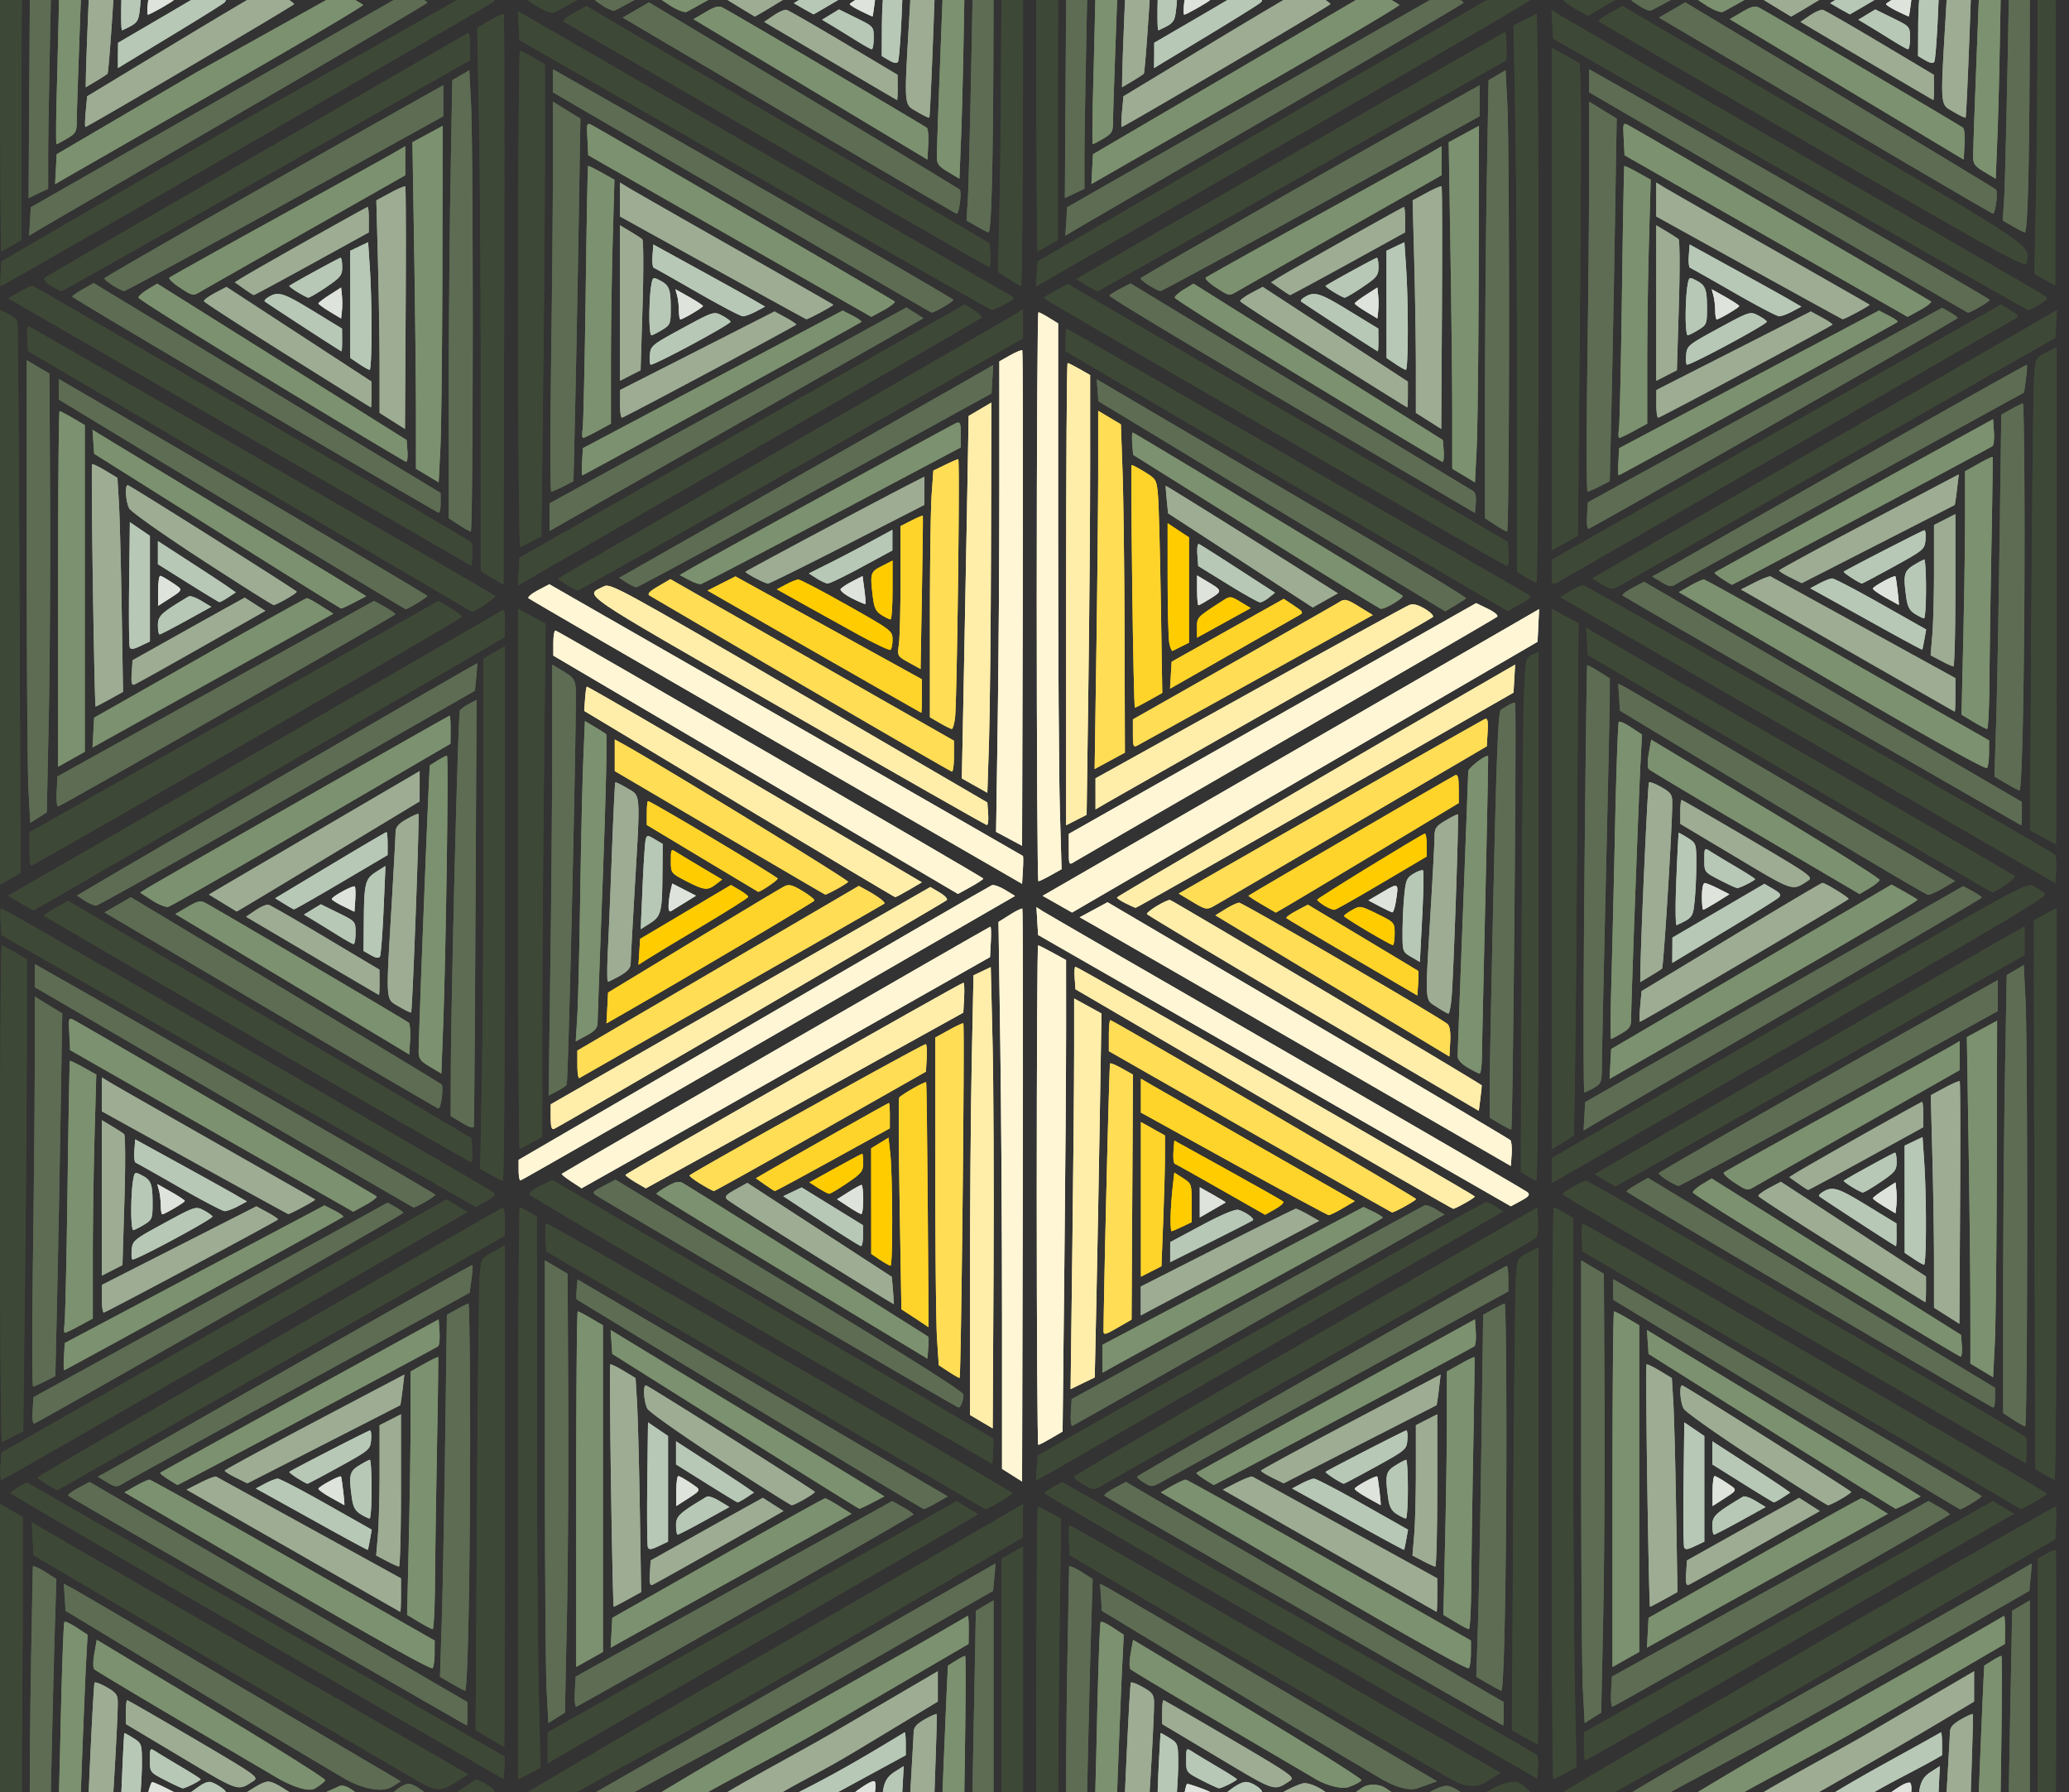
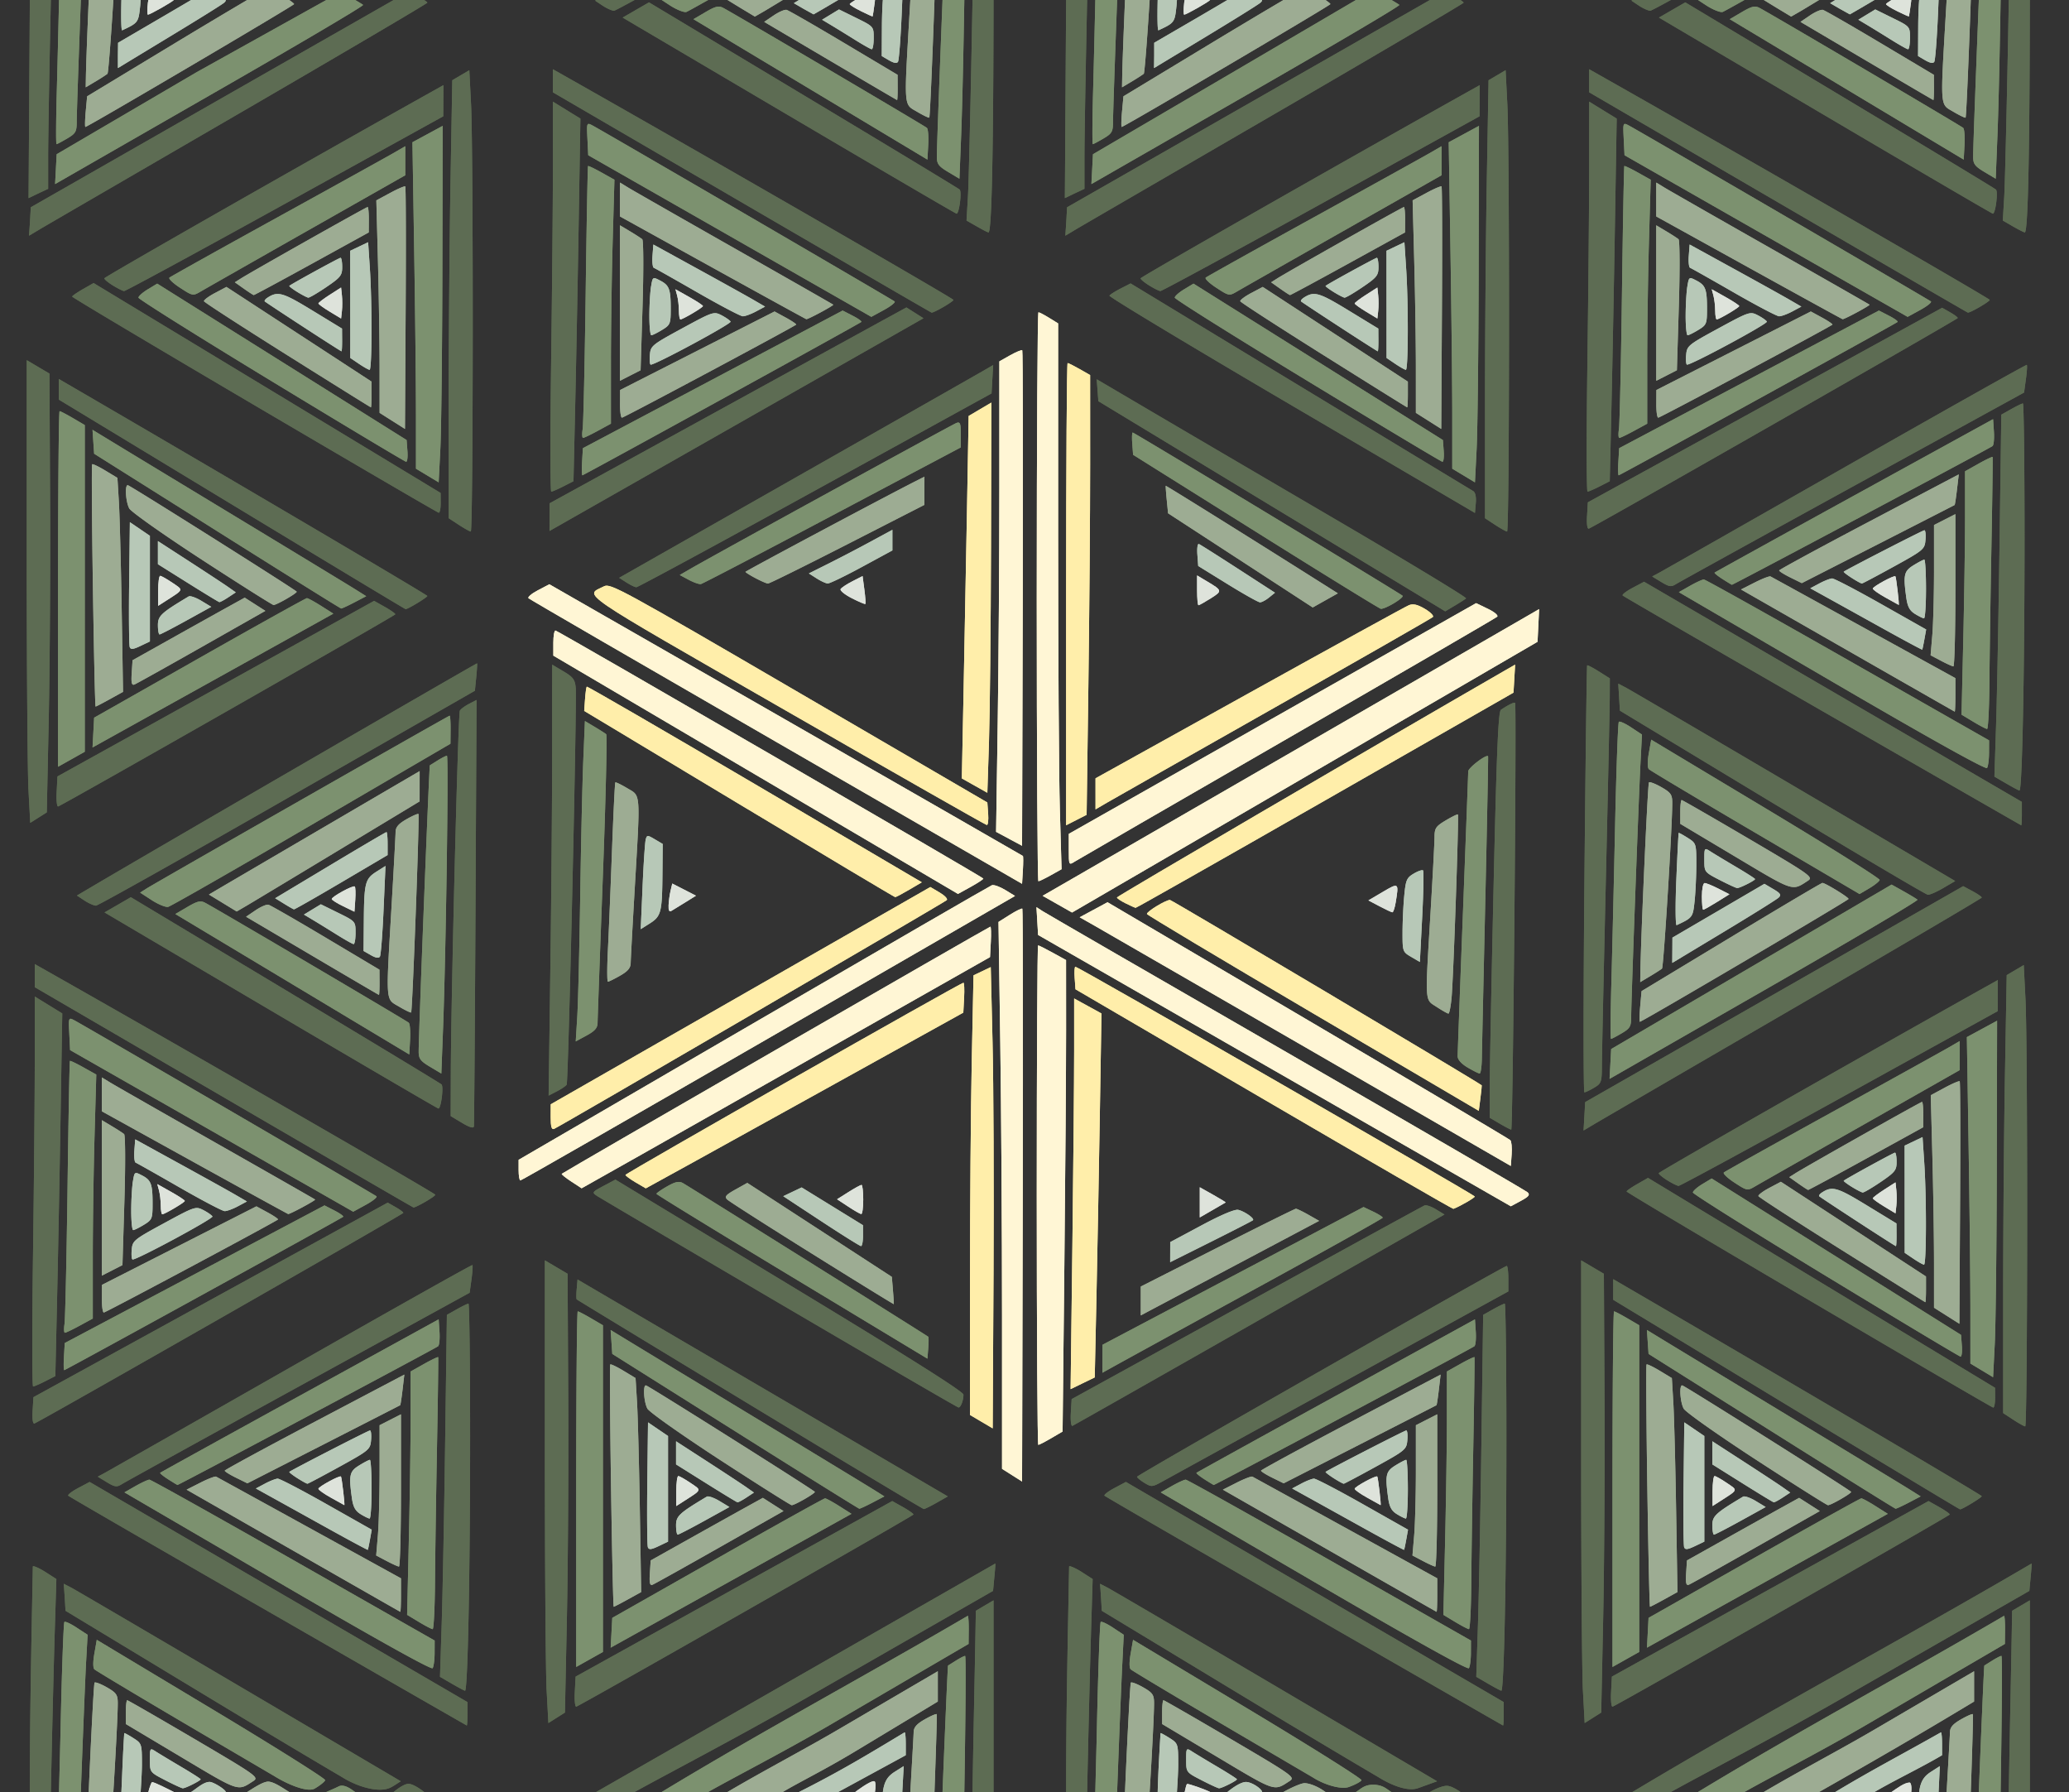
<svg xmlns="http://www.w3.org/2000/svg" xmlns:xlink="http://www.w3.org/1999/xlink" width="409.603" height="354.714" viewBox="0 0 409.603 354.714">
  <rect x="0" y="0" width="409.603" height="354.714" fill="#333333" stroke="none" />
  <g transform="translate(26.439)">
    <g id="a">
      <path d="M178.81 236.568c0-27.191.118-49.438.263-49.438.146 0 1.45.654 2.9 1.454l2.637 1.454.008 13.747c.004 7.562-.15 28.56-.343 46.663l-.35 32.915-2.255 1.322c-1.24.726-2.391 1.32-2.557 1.32-.167 0-.303-22.246-.303-49.437zM225.868 211.923l-46.794-26.854-.163-2.751-.163-2.752 1.22.791c.672.435 22.397 12.997 48.28 27.914 25.882 14.918 47.36 27.4 47.729 27.74.53.485.25.843-1.322 1.69l-1.993 1.075-46.794-26.853zM173.918 292.004l-1.982-1.255v-30.308c0-16.67-.158-41.028-.35-54.129l-.35-23.82 2.25-1.42c1.238-.782 2.348-1.323 2.467-1.204.12.12.157 25.68.083 56.804l-.135 56.587-1.983-1.255zM86.626 233.854c-1.118-.731-1.95-1.408-1.851-1.503.36-.346 84.614-48.922 84.853-48.922.135 0 .174 1.354.087 3.01l-.159 3.01-40.406 22.899c-22.223 12.594-40.425 22.884-40.45 22.867-.023-.017-.957-.63-2.074-1.36zM76.232 231.62v-2.04l46.506-27.048c25.578-14.877 46.814-27.165 47.19-27.307.377-.141 1.562.279 2.633.933l1.947 1.19-48.783 28.156c-26.83 15.486-48.943 28.156-49.138 28.156-.195 0-.355-.918-.355-2.04zM123.158 153.363l-40.052-23.584v-2.565c0-1.41.204-2.485.453-2.388 1.212.47 84.675 48.851 84.675 49.083 0 .146-1.13.89-2.512 1.652l-2.51 1.386-40.054-23.584zM127.256 146.874c-26.754-15.438-48.833-28.242-49.062-28.455-.23-.212.603-.921 1.85-1.575l2.269-1.19 46.794 26.82c25.737 14.752 46.867 26.882 46.956 26.956.089.074.089 1.345 0 2.824l-.162 2.69-48.645-28.07zM173.33 166.038l-2.572-1.38.324-21.679c.178-11.923.324-32.877.324-46.564V71.529l2.15-1.209c1.183-.664 2.255-1.103 2.383-.975.127.127.171 22.246.097 49.153l-.135 48.92-2.572-1.38zM178.81 118.128c0-30.971.15-56.312.333-56.312.184 0 1.136.496 2.115 1.101l1.781 1.1v42.172c0 23.194.154 47.504.342 54.021l.34 11.85-2.13 1.19c-1.173.655-2.279 1.19-2.457 1.19-.179 0-.325-25.34-.325-56.312zM185.154 168.175v-3.117l40.317-22.836 40.317-22.835 2.323 1.119c1.316.633 2.118 1.314 1.851 1.568-.26.246-18.912 11.08-41.45 24.076-22.538 12.995-41.514 23.969-42.168 24.385-1.185.754-1.19.744-1.19-2.36zM182.884 178.975l-2.915-1.653 3.782-2.176c2.08-1.197 24.197-13.966 49.147-28.375l45.365-26.198-.157 3.232-.156 3.233-18.77 10.92c-10.325 6.005-31.058 18.063-46.076 26.794L185.8 180.627l-2.916-1.652zM233.006 207.892c-21.81-12.597-41.016-23.674-42.678-24.614l-3.021-1.71 2.757-1.487 2.757-1.488 39.656 23.335c21.811 12.834 39.85 23.525 40.085 23.758.236.233.355 1.478.264 2.767l-.164 2.344-39.656-22.905z" fill="#fff6d5" />
      <path d="M223.753 217.601l-37.277-21.78-.162-2.23c-.09-1.227-.025-2.231.142-2.231.564 0 79.068 45.16 79.068 45.485 0 .254-2.98 1.971-4.23 2.438-.145.054-17.039-9.703-37.541-21.682zM185.86 246.782c.193-15.505.35-32.905.351-38.665v-10.473l2.706 1.484 2.705 1.485-.328 20.092c-.18 11.051-.48 27.26-.666 36.02l-.34 15.926-2.389 1.16-2.39 1.162.35-28.191zM167.838 281.41l-2.247-1.328v-26.516c0-14.583.158-34.163.349-43.51l.348-16.994 1.707-.814 1.707-.814.356 14.9c.197 8.195.283 28.738.192 45.651l-.165 30.752-2.247-1.328zM99.37 234.033c-1.088-.642-1.98-1.302-1.983-1.468-.005-.306 66.359-38.033 66.902-38.033.163 0 .225 1.33.138 2.956l-.158 2.956-31.398 17.401c-17.269 9.57-31.426 17.39-31.46 17.378-.035-.013-.953-.549-2.041-1.19zM82.584 221.159l.008-2.569 37.575-21.504 37.575-21.504 1.843 1.087c1.013.598 1.65 1.275 1.413 1.504-.49.474-76.746 44.89-77.76 45.292-.475.188-.659-.463-.654-2.306zM119.87 159.145L89.217 140.72l.164-2.307c.09-1.27.246-2.39.345-2.492.1-.101 15.064 8.57 33.254 19.271l33.074 19.455-2.503 1.474c-1.376.81-2.621 1.468-2.766 1.461-.146-.007-14.058-8.304-30.917-18.437zM129.223 140.704c-42.379-24.348-39.938-22.68-36.071-24.653 1.246-.635 3.45.567 38.599 21.061l37.276 21.735.163 2.245c.09 1.234-.03 2.23-.264 2.211-.235-.018-18.102-10.187-39.703-22.599zM166.502 155.504l-2.525-1.42.338-16.92c.187-9.307.49-25.45.675-35.873l.336-18.952 2.247-1.326 2.248-1.326-.07 28.473c-.04 15.661-.218 33.04-.397 38.62l-.327 10.144-2.525-1.42zM184.625 117.61c0-25.16.132-45.747.292-45.747.16 0 1.23.535 2.376 1.19l2.083 1.19.003 17.712c.002 9.742-.154 29.328-.347 43.523l-.35 25.81-2.029 1.035-2.028 1.035V117.61zM190.442 157.136v-3.072l30.46-16.91c16.753-9.301 30.972-17.115 31.598-17.365.828-.33 1.683-.131 3.149.733 1.106.653 1.818 1.38 1.58 1.616-.236.236-14.349 8.308-31.361 17.938-17.013 9.63-31.943 18.099-33.18 18.82l-2.246 1.312v-3.072zM196.39 178.805c-.945-.47-1.713-.991-1.707-1.156.009-.226 49.863-29.39 76.26-44.61l2.57-1.482-.161 2.774-.161 2.773-37.268 21.312c-20.497 11.721-37.39 21.296-37.541 21.278-.15-.02-1.047-.42-1.992-.89zM233.536 200.603c-18.03-10.605-32.84-19.462-32.91-19.682-.14-.433 3.705-2.78 4.553-2.78.357 0 61.04 36.08 61.722 36.698.031.028-.088 1.174-.264 2.548l-.32 2.497-32.781-19.281z" fill="#fea" />
-       <path d="M220.977 224l-27.892-15.93v-3.068c0-1.687.13-3.067.289-3.067.514 0 60.518 35.1 60.518 35.401 0 .31-4.314 2.698-4.76 2.634-.145-.02-12.815-7.207-28.155-15.97zM192.035 263.446c.068-9.283 1.125-52.773 1.287-52.935.122-.123 1.192.322 2.378.988l2.155 1.211-.138 24.25-.137 24.25-2.776 1.602c-2.458 1.42-2.775 1.492-2.769.634zM161.311 271.479l-1.9-1.246-.344-5.2c-.19-2.86-.343-17.454-.34-32.43l.005-27.231 2.693-1.486c1.48-.817 2.76-1.412 2.843-1.322.305.331-.431 70.222-.739 70.192-.175-.017-1.173-.592-2.218-1.277zM112.32 234.379c-1.237-.746-2.245-1.51-2.242-1.698.006-.359 46.102-25.987 46.74-25.987.203 0 .296 1.222.208 2.717l-.16 2.717-20.833 11.823c-11.458 6.503-20.975 11.815-21.15 11.803-.174-.011-1.328-.63-2.564-1.375zM87.864 210.793v-2.837l27.858-16.297 27.858-16.296 1.62.886c2.161 1.183 3.71 2.363 3.432 2.615-.124.113-13.67 7.877-30.1 17.255a82849.358 82849.358 0 00-30.271 17.28c-.218.127-.397-1.046-.397-2.606zM116.02 164.837l-20.753-12.211v-6.244l1.256.678c6.28 3.389 45.142 27.166 44.938 27.495-.237.385-4.158 2.555-4.534 2.51-.084-.01-9.492-5.513-20.907-12.228zM132.28 135.52a49853.472 49853.472 0 01-30.085-17.61c-.548-.326-.118-.803 1.672-1.852l2.411-1.413 28.07 15.987 28.07 15.987v3.07c0 1.69-.178 3.057-.397 3.037-.218-.019-13.602-7.761-29.742-17.205zM159.642 143.128l-1.983-1.15v-19.643c0-10.803.153-21.79.339-24.413l.339-4.77 2.319-1.128c1.275-.62 2.45-1.126 2.609-1.126.35 0-.246 47.972-.636 51.156-.152 1.236-.44 2.242-.64 2.235-.2-.007-1.256-.53-2.347-1.161zM190.62 128.348c.193-13.132.35-29.086.35-35.452V81.32l2.248 1.339 2.247 1.338.33 9.399c.182 5.169.36 19.79.397 32.492l.066 23.093-2.994 1.621-2.995 1.622.351-23.876zM197.844 145.219v-2.821l19.96-11.314c10.979-6.222 20.446-11.618 21.039-11.99.938-.589 1.432-.46 3.785.987l2.706 1.665-22.797 12.64a12455.999 12455.999 0 01-23.745 13.147c-.856.458-.948.234-.948-2.314zM209.64 178.52l-2.721-1.64 29.963-17.136c16.48-9.425 30.275-17.262 30.655-17.415.528-.213.653.388.529 2.558l-.163 2.837-26.437 15.5c-14.54 8.524-27.037 15.822-27.77 16.217-1.213.652-1.58.569-4.055-.922zM237.335 195.157l-23.166-13.976 2.016-1.239c1.109-.681 2.315-1.246 2.68-1.256.696-.017 40.072 22.902 41.268 24.021.449.42.634 1.656.529 3.535l-.161 2.89-23.166-13.975z" fill="#fd5" />
-       <path d="M217.804 230.373l-18.374-10.145v-6.705l2.248 1.311c1.236.721 10.764 6.175 21.173 12.12l18.927 10.807-2.365 1.386c-1.301.763-2.56 1.383-2.8 1.379-.239-.004-8.703-4.573-18.809-10.153zM199.43 237.409v-15.307l2.38 1.33 2.38 1.33v4.1c0 2.255-.158 8.079-.35 12.941l-.348 8.841-2.03 1.036-2.032 1.036V237.41zM154.706 260.924l-2.69-1.763-.35-20.733c-.193-11.404-.23-20.93-.082-21.168.317-.514 5.112-3.246 5.324-3.034.08.08.222 11.028.316 24.33l.17 24.158c0-.014-1.21-.82-2.688-1.79zM124.963 234.476l-1.764-1.247 2.293-1.335c5.278-3.075 23.879-13.568 24.05-13.568.102 0 .183 1.13.18 2.512l-.007 2.511-11.255 6.213c-6.19 3.417-11.362 6.201-11.493 6.187-.132-.014-1.034-.587-2.004-1.273zM93.785 199.52l.16-3.055 16.92-10.253c9.306-5.639 17.414-10.495 18.017-10.79.874-.43 1.601-.235 3.57.955 1.36.821 2.413 1.667 2.34 1.879-.108.313-25.7 15.468-38.135 22.582l-3.032 1.735.16-3.054zM112.583 169.895l-10.971-6.6v-2.36c0-1.296.102-2.358.227-2.358.611 0 25.682 14.971 25.682 15.336 0 .344-3.51 2.716-3.864 2.612-.056-.016-5.04-3-11.074-6.63zM134.718 128.971l-21.09-12.073 2.763-1.4 2.764-1.4 18.459 10.182 18.46 10.183v3.333c0 1.833-.06 3.314-.133 3.29-.073-.022-9.623-5.474-21.223-12.115zM153.5 131.152c-2.303-1.27-2.308-1.281-1.983-3.654.18-1.309.326-7.1.326-12.87v-10.49l2.166-1.105c1.192-.608 2.203-1.03 2.247-.936.045.093-.038 6.955-.183 15.249l-.264 15.08-2.31-1.274zM197.713 116.145c-.16-13.159-.225-23.995-.146-24.079.079-.084 1.227.51 2.551 1.322 2.348 1.439 2.415 1.554 2.69 4.648.155 1.745.41 11.262.565 21.15l.284 17.977-2.588 1.454c-1.423.8-2.695 1.454-2.827 1.454-.132 0-.37-10.766-.53-23.926zM205.352 133.653l.16-2.666 11.095-6.223 11.095-6.222 2.025 1.34c1.81 1.198 1.923 1.395 1.065 1.87-.527.292-6.503 3.689-13.279 7.549l-12.32 7.018.16-2.666zM223.369 179.027c-1.52-.889-2.71-1.665-2.644-1.725.337-.306 40.402-23.65 40.966-23.87.479-.185.66.539.66 2.635v2.89l-15.713 9.46c-8.642 5.203-16.792 10.082-18.11 10.843l-2.396 1.382-2.763-1.615zM241.334 189.537c-7.052-4.135-12.946-7.642-13.096-7.792-.151-.151.741-.813 1.983-1.47l2.256-1.197 10.84 6.49c5.961 3.569 10.913 6.544 11.002 6.612.09.068.09 1.193 0 2.5l-.163 2.375-12.822-7.518z" fill="#ffd42a" />
-       <path d="M215.293 235.488c-4.798-2.73-8.92-5.036-9.157-5.126-.238-.09-.357-1.16-.265-2.379l.169-2.216 10.575 5.842c5.816 3.212 10.756 6.014 10.977 6.225.22.211-.493.886-1.587 1.5l-1.988 1.118-8.724-4.964zM205.304 240.93c.032-1.527.21-4.136.397-5.799l.339-3.023 1.718 1.092c1.68 1.067 1.719 1.18 1.719 4.908v3.816l-1.869.891c-1.028.49-1.98.891-2.115.891-.135 0-.22-1.25-.189-2.776zM147.752 249.357l-1.711-1.157-.007-10.45-.007-10.45 1.718-1.05 1.719-1.048.339 3.039c.484 4.342.53 22.345.057 22.306-.218-.018-1.167-.554-2.108-1.19zM135.555 235.167l-1.747-1.119 5.136-2.838c2.825-1.56 5.217-2.838 5.316-2.838.1 0 .18.824.18 1.831 0 1.644-.32 2.049-3.143 3.966-1.729 1.174-3.335 2.13-3.569 2.126-.234-.005-1.212-.513-2.173-1.128zM100.126 188.412l.164-2.563 8.989-5.334 8.989-5.335 1.718 1.004c.945.552 1.712 1.16 1.705 1.348-.008.19-4.112 2.785-9.12 5.768-5.01 2.983-9.896 5.93-10.859 6.55l-1.75 1.125.164-2.563zM109.411 174.406c-3.033-1.566-3.04-1.575-3.04-4.001 0-2.396.017-2.42 1.19-1.666.654.42 2.937 1.797 5.074 3.06l3.885 2.294-1.241.955c-1.654 1.272-2.296 1.202-5.868-.642zM143.63 125.7c-3.19-1.754-8.156-4.506-11.036-6.117l-5.238-2.929 1.8-.959c.991-.528 2.094-.97 2.452-.981.358-.013 4.7 2.263 9.65 5.056 8.833 4.985 8.999 5.111 8.999 6.842 0 .97-.186 1.88-.414 2.02-.228.141-3.024-1.179-6.213-2.932zM148.073 121.732c-1.108-.688-1.456-1.41-1.713-3.555-.57-4.747-.508-4.961 1.782-6.13l2.115-1.078v5.827c0 3.204-.179 5.82-.397 5.812-.218-.008-1.022-.402-1.787-.876zM205.053 127.336c-.184-.92-.335-6.643-.335-12.718v-11.045l2.115 1.4 2.115 1.399v20.84l-1.454.728c-.8.401-1.601.806-1.78.899-.18.093-.477-.583-.661-1.503zM210.534 124.23c0-2.084-.086-1.996 5.288-5.451 1.243-.8 1.441-.777 3.333.37l2.012 1.221-5.316 2.927-5.317 2.927v-1.995zM235.783 179.289c-.8-.486-1.454-1.03-1.454-1.208 0-.258 19.78-12.41 21.278-13.07.22-.097.4.882.4 2.175v2.353l-8.84 5.226c-4.86 2.875-9.084 5.267-9.385 5.317-.3.05-1.2-.307-2-.793zM244.25 184.301c-2.539-1.498-4.62-2.842-4.622-2.987-.003-.146.715-.675 1.595-1.176 1.573-.895 1.663-.881 5.02.774 3.412 1.683 3.419 1.69 3.419 3.952 0 1.246-.179 2.242-.397 2.213-.218-.03-2.475-1.278-5.014-2.776z" fill="#fc0" />
      <path d="M246.676 179.396l-2.21-1.166 2.87-1.693c3.148-1.857 3.18-1.831 2.532 2.09-.18 1.09-.475 1.972-.655 1.959-.18-.013-1.322-.549-2.537-1.19zM210.551 116.852v-2.951l1.983 1.185c3.03 1.812 3.047 1.89.732 3.35-1.19.752-2.289 1.367-2.44 1.367-.151 0-.275-1.328-.275-2.95zM142.191 118.41c-1.392-.71-2.387-1.522-2.211-1.806.176-.284 1.225-.98 2.333-1.544l2.014-1.028.356 2.683c.196 1.476.285 2.751.197 2.835-.087.083-1.297-.43-2.689-1.14zM105.921 179.187c.035-.817.213-2.118.397-2.891l.334-1.406 2.348 1.204 2.347 1.203-2.083 1.297c-1.146.713-2.38 1.473-2.744 1.687-.47.278-.643-.04-.599-1.094zM141.47 238.832l-2.193-1.444 2.25-1.423c1.236-.783 2.402-1.423 2.59-1.423.187 0 .34 1.309.34 2.908 0 1.6-.178 2.89-.396 2.867-.218-.022-1.384-.69-2.59-1.485zM211.08 237.999v-2.99l2.614 1.47c1.438.809 2.569 1.501 2.512 1.54-.057.038-1.233.722-2.615 1.519l-2.511 1.45v-2.99zM244.26 296.475c-1.38-.765-2.51-1.565-2.511-1.777-.002-.412 4.235-2.712 4.47-2.427.167.203.812 5.748.659 5.658-.06-.035-1.237-.69-2.618-1.454zM310.485 177.437c0-1.477.242-2.644.55-2.644.302 0 1.53.5 2.727 1.112l2.179 1.11-2.462 1.533c-1.355.843-2.582 1.533-2.729 1.533-.146 0-.265-1.19-.265-2.644zM346.838 118.286c-1.381-.765-2.511-1.564-2.512-1.776-.002-.412 4.236-2.713 4.47-2.428.167.204.813 5.749.659 5.659-.06-.035-1.237-.69-2.617-1.455zM313.121 61.509c-.004-.945-.16-2.288-.346-2.985l-.339-1.266 2.725 1.53c1.499.843 2.723 1.65 2.721 1.796-.004.286-3.983 2.643-4.462 2.643-.16 0-.295-.773-.299-1.718zM243.994 61.688c-1.236-.746-2.245-1.479-2.243-1.627.003-.149 1.013-.918 2.247-1.71l2.244-1.438.165 1.57c.091.865.091 2.245 0 3.067l-.165 1.495-2.248-1.357zM107.967 61.509c-.004-.945-.16-2.288-.346-2.985l-.34-1.266 2.726 1.53c1.498.843 2.723 1.65 2.72 1.796-.003.286-3.982 2.643-4.461 2.643-.16 0-.295-.773-.3-1.718zM38.84 61.688c-1.236-.746-2.246-1.479-2.244-1.627.003-.149 1.014-.918 2.248-1.71l2.243-1.438.166 1.57c.09.865.09 2.245 0 3.067l-.166 1.495-2.247-1.357zM4.868 116.956c0-1.633.182-2.969.406-2.969.223 0 1.314.618 2.425 1.372 2.222 1.51 2.319 1.254-1.377 3.631l-1.454.935v-2.969zM41.484 179.378c-1.236-.6-2.248-1.239-2.248-1.419 0-.477 4.252-2.791 4.56-2.483.144.144.188 1.326.098 2.627l-.163 2.367-2.247-1.092zM5.39 238.64c-.005-.945-.16-2.288-.347-2.985l-.339-1.266 2.725 1.53c1.499.842 2.724 1.65 2.722 1.795-.004.287-3.983 2.644-4.463 2.644-.16 0-.295-.773-.299-1.718zM39.106 296.475c-1.38-.765-2.51-1.565-2.512-1.777-.001-.412 4.236-2.712 4.47-2.427.167.203.813 5.748.66 5.658-.06-.035-1.238-.69-2.618-1.454zM107.445 295.144c0-1.632.183-2.968.406-2.968.223 0 1.315.617 2.425 1.372 2.222 1.51 2.319 1.254-1.377 3.63l-1.454.935v-2.969zM312.6 295.144c0-1.632.182-2.968.406-2.968.223 0 1.314.617 2.425 1.372 2.222 1.51 2.318 1.254-1.377 3.63l-1.454.935v-2.969zM346.572 238.819c-1.236-.746-2.246-1.479-2.244-1.627.003-.15 1.014-.918 2.247-1.71l2.244-1.439.166 1.572c.09.864.09 2.243 0 3.066l-.166 1.495-2.247-1.357zM208.625 353.125c-.047 0-.077.014-.094.031-.087.088-.323.944-.437 1.558h5.031c-1.162-.595-4.082-1.59-4.5-1.589zM146.678 352.586c-.768-.205-3.803 2.128-3.803 2.128h3.906c.145-.907.152-2.06-.103-2.128zM208.094 0c-.025.18-.073.313-.094.5-.15 1.323-.147 2.406 0 2.406.405 0 4.95-2.584 5.125-2.906h-5.031zM142.875 0c-.63.408-1.094.719-1.094.813 0 .16 1.014.801 2.25 1.406 1.236.604 2.248 1.07 2.281 1.031.034-.039.24-1.355.438-2.906l.031-.344h-3.906zM348.031 0c-.63.408-1.093.719-1.094.813 0 .16.983.801 2.22 1.406 1.235.604 2.278 1.07 2.312 1.031.033-.039.24-1.355.437-2.906l.031-.344h-3.906zM2.938 0c-.025.18-.073.313-.094.5-.15 1.323-.147 2.406 0 2.406.404 0 4.95-2.584 5.125-2.906H2.937zM3.724 352.775c-.047 0-.108.014-.125.031-.088.088-.548 1.294-.662 1.908H7.97c-1.162-.595-3.827-1.94-4.245-1.94zM348.031 354.714h3.906c.136-1.37-.154-1.874-.331-1.87-1.033.02-2.42 1.096-3.575 1.87z" fill="#dee3db" />
      <path d="M205.224 247.86l.006-1.987 6.207-3.325c3.884-2.08 6.603-3.228 7.265-3.064 1.296.322 3.269 1.716 2.907 2.056-.145.136-3.892 2.06-8.327 4.277l-8.063 4.028.006-1.986zM136.12 241.714l-7.499-4.932 1.823-.87 1.822-.868 6.073 3.74 6.074 3.74v2.072c0 1.138-.179 2.065-.397 2.06-.218-.006-3.771-2.23-7.896-4.943zM100.77 175.507c.2-4.63.483-8.837.627-9.35.25-.887.34-.888 1.811-.018l1.548.914-.052 6.099c-.065 7.441-.269 8.224-2.519 9.647l-1.778 1.126.364-8.418zM135.22 114.483l-1.527-.976 3.906-1.952a345.16 345.16 0 008.268-4.316l4.362-2.363v4.078l-6.07 3.291c-3.34 1.81-6.373 3.274-6.742 3.253-.37-.021-1.358-.478-2.197-1.015zM216.587 115.625l-5.816-3.594-.166-2.268c-.09-1.247.045-2.184.301-2.08.256.102 3.75 2.314 7.765 4.914l7.3 4.728-1.182.956c-.65.526-1.452.952-1.784.947-.33-.005-3.22-1.627-6.418-3.603zM252.938 189.413c-1.685-.987-1.718-1.079-1.714-4.791.002-2.082.152-5.358.334-7.281.297-3.148.485-3.588 1.883-4.414.854-.505 1.684-.787 1.844-.627.16.16.084 4.302-.169 9.205l-.46 8.915-1.718-1.007zM305.425 174.158c.21-5.051.42-9.23.465-9.285.046-.057.85.383 1.788.977 1.68 1.064 1.704 1.136 1.704 5.18 0 2.255-.15 5.539-.334 7.297-.341 3.265-.378 3.314-3.554 4.803-.249.116-.28-3.921-.069-8.972zM314.009 174.194c-3.033-1.566-3.04-1.575-3.04-4.001 0-2.396.017-2.42 1.19-1.667.653.421 2.914 1.784 5.022 3.03 2.109 1.245 3.834 2.35 3.834 2.454 0 .279-3.047 1.808-3.543 1.778-.233-.014-1.791-.731-3.463-1.594zM304.64 188.099l.015-2.503 9.105-5.324 9.105-5.324 1.757 1.037c1.438.848 1.63 1.156 1.058 1.696-.385.363-5.28 3.419-10.878 6.79l-10.179 6.13.016-2.502zM346.38 124.446c-4.209-2.337-9.178-5.093-11.043-6.124l-3.39-1.876 1.804-.961c.992-.53 2.125-.972 2.518-.984.393-.012 4.742 2.256 9.666 5.04l8.953 5.063-.351 1.943c-.193 1.07-.386 1.99-.428 2.046-.042.056-3.52-1.81-7.729-4.147zM340.16 114.404c-.958-.613-1.672-1.172-1.587-1.243.507-.42 15.652-8.2 15.965-8.2.209 0 .307.861.216 1.913-.158 1.85-.363 2.022-6.244 5.262-3.345 1.843-6.2 3.357-6.345 3.366-.146.01-1.048-.485-2.005-1.098zM352.667 121.517c-1.052-.653-1.473-1.444-1.718-3.232-.62-4.521-.46-5.222 1.456-6.407.98-.605 1.932-1.1 2.115-1.1.184 0 .335 2.617.335 5.816s-.179 5.81-.397 5.802c-.218-.008-1.024-.403-1.79-.879zM307.367 70.284c.16-1.832.368-2.005 6.402-5.288 6.063-3.298 6.28-3.371 7.766-2.603.84.434 1.66 1.003 1.82 1.263.249.403-14.805 8.523-15.8 8.523-.194 0-.278-.852-.188-1.895zM316.785 57.882c-4.508-2.592-8.39-4.783-8.629-4.87-.238-.086-.357-1.159-.264-2.384l.168-2.227 8.725 4.791c4.798 2.635 9.775 5.401 11.058 6.146l2.335 1.356-1.806.961c-.993.53-2.162.957-2.599.95-.436-.006-4.48-2.131-8.988-4.723zM307.273 62.53c.003-2.109.152-4.717.33-5.796.323-1.95.334-1.958 1.78-1.21 1.83.946 2.114 1.701 2.114 5.602 0 2.972-.09 3.193-1.718 4.185-.945.576-1.897 1.049-2.115 1.05-.218.001-.394-1.723-.391-3.832zM249.773 72.014l-1.712-1.157-.007-10.609-.007-10.61 1.774-.845 1.774-.846.338 5.11c.466 7.03.431 20.187-.052 20.147-.218-.018-1.167-.554-2.108-1.19zM237.58 57.796c-.96-.592-1.673-1.138-1.587-1.213.473-.407 9.872-5.554 10.144-5.554.178 0 .324.824.324 1.831 0 1.644-.32 2.049-3.143 3.966-1.73 1.174-3.335 2.115-3.57 2.09-.234-.023-1.21-.528-2.168-1.12zM238.784 64.721c-4.066-2.648-7.504-4.921-7.641-5.052-.137-.13.1-.464.528-.742 2.047-1.328 2.993-1.06 8.852 2.514l5.904 3.6.017 2.247c.01 1.236-.047 2.247-.126 2.247-.078 0-3.469-2.166-7.534-4.814zM111.63 57.882c-4.507-2.592-8.39-4.783-8.628-4.87-.238-.086-.357-1.159-.265-2.384l.169-2.227 8.724 4.791c4.799 2.635 9.775 5.401 11.059 6.146l2.334 1.356-1.805.961c-.993.53-2.163.957-2.6.95-.435-.006-4.48-2.131-8.988-4.723zM102.213 70.284c.159-1.832.367-2.005 6.402-5.288 6.062-3.298 6.28-3.371 7.765-2.603.84.434 1.66 1.003 1.82 1.263.25.403-14.804 8.523-15.8 8.523-.193 0-.277-.852-.187-1.895zM102.118 62.53c.003-2.109.152-4.717.33-5.796.323-1.95.334-1.958 1.781-1.21 1.829.946 2.114 1.701 2.114 5.602 0 2.972-.09 3.193-1.719 4.185-.945.576-1.897 1.049-2.115 1.05-.218.001-.394-1.723-.39-3.832zM44.618 72.014l-1.711-1.157-.007-10.609-.007-10.61 1.774-.845 1.774-.846.338 5.11c.465 7.03.431 20.187-.053 20.147-.218-.018-1.166-.554-2.108-1.19zM32.425 57.796c-.959-.592-1.673-1.138-1.586-1.213.472-.407 9.871-5.554 10.143-5.554.179 0 .325.824.325 1.831 0 1.644-.321 2.049-3.144 3.966-1.729 1.174-3.335 2.115-3.569 2.09-.234-.023-1.21-.528-2.169-1.12zM33.63 64.721c-4.066-2.648-7.505-4.921-7.642-5.052-.137-.13.101-.464.529-.742 2.046-1.328 2.992-1.06 8.852 2.514l5.904 3.6.017 2.247c.009 1.236-.048 2.247-.126 2.247s-3.47-2.166-7.535-4.814zM10.771 115.41l-5.948-3.729v-4.576l6.213 4.022c3.417 2.212 6.886 4.496 7.71 5.076l1.497 1.053-1.497.988c-.824.543-1.616.966-1.762.94-.145-.025-2.941-1.724-6.213-3.774zM4.823 123.748c0-1.835.62-2.414 6.09-5.685.296-.177 1.423.212 2.506.865l1.967 1.188-4.948 2.733c-2.722 1.504-5.098 2.734-5.282 2.734-.183 0-.333-.826-.333-1.835zM-.756 128.082c-.142-.37-.194-6.082-.115-12.696l.142-12.024 1.983 1.347 1.983 1.348v20.916l-1.868.89c-1.45.692-1.925.741-2.125.22zM29.78 178.878l-1.746-1.078 10.906-6.545c5.998-3.6 11.006-6.545 11.13-6.545.124 0 .225 1.023.225 2.273v2.273l-9.149 5.394c-5.032 2.967-9.255 5.374-9.385 5.35-.13-.024-1.022-.529-1.982-1.122zM46.992 189.07l-1.454-.83.052-6.081c.063-7.42.269-8.206 2.513-9.627l1.774-1.122-.382 8.68c-.21 4.773-.532 8.933-.716 9.245-.226.384-.804.298-1.787-.264zM40.249 185.015c-1.6-1-3.72-2.305-4.712-2.9l-1.805-1.08 1.675-1.018L37.082 179l3.434 1.693c3.429 1.691 3.434 1.697 3.434 3.96 0 1.246-.178 2.247-.396 2.224-.218-.024-1.705-.861-3.305-1.861zM9.053 235.013c-4.508-2.592-8.39-4.783-8.629-4.87-.238-.086-.357-1.159-.264-2.384l.169-2.227 8.724 4.791c4.798 2.635 9.775 5.4 11.059 6.146l2.334 1.355-1.806.962c-.993.53-2.162.957-2.598.95-.437-.006-4.482-2.132-8.99-4.723zM-.459 239.66c.003-2.108.152-4.716.33-5.795.323-1.95.334-1.958 1.781-1.21 1.829.946 2.113 1.701 2.113 5.602 0 2.972-.09 3.192-1.718 4.185-.945.576-1.897 1.049-2.115 1.05-.218 0-.394-1.723-.39-3.832zM-.364 247.415c.158-1.833.367-2.005 6.401-5.288 6.063-3.298 6.28-3.371 7.766-2.603.84.434 1.66 1.002 1.82 1.262.249.403-14.805 8.524-15.8 8.524-.194 0-.278-.853-.187-1.895zM32.428 292.592c-.957-.613-1.671-1.172-1.586-1.242.506-.42 15.651-8.2 15.964-8.2.21 0 .307.86.217 1.912-.16 1.85-.364 2.022-6.245 5.263-3.345 1.842-6.2 3.357-6.345 3.366-.146.009-1.048-.486-2.005-1.099zM44.936 299.705c-1.053-.653-1.474-1.444-1.719-3.232-.62-4.521-.46-5.222 1.457-6.406.98-.606 1.93-1.1 2.115-1.1.183 0 .334 2.616.334 5.815 0 3.2-.179 5.81-.397 5.803-.218-.008-1.024-.404-1.79-.88zM38.649 302.635c-4.21-2.337-9.179-5.093-11.044-6.125l-3.39-1.876 1.804-.961c.992-.529 2.126-.971 2.518-.983.393-.013 4.743 2.255 9.667 5.04l8.952 5.062-.351 1.944c-.193 1.069-.386 1.99-.427 2.045-.042.057-3.52-1.81-7.73-4.146zM101.821 306.27c-.142-.369-.193-6.082-.115-12.696l.142-12.024 1.983 1.348 1.983 1.347v20.916l-1.868.891c-1.45.692-1.925.74-2.125.219zM113.349 293.598l-5.949-3.728v-4.576l6.213 4.022c3.417 2.212 6.887 4.496 7.71 5.075l1.497 1.054-1.497.987c-.823.543-1.616.966-1.762.94-.145-.025-2.94-1.723-6.212-3.774zM107.4 301.937c0-1.836.62-2.415 6.09-5.686.296-.177 1.424.213 2.506.866l1.968 1.187-4.949 2.734c-2.721 1.503-5.098 2.733-5.281 2.733-.184 0-.334-.825-.334-1.834zM243.803 302.635c-4.209-2.337-9.178-5.093-11.043-6.125l-3.391-1.876 1.804-.961c.993-.529 2.126-.971 2.519-.983.392-.013 4.742 2.255 9.666 5.04l8.952 5.062-.35 1.944c-.194 1.069-.386 1.99-.428 2.045-.042.057-3.52-1.81-7.729-4.146zM237.582 292.592c-.957-.613-1.67-1.172-1.586-1.242.507-.42 15.652-8.2 15.964-8.2.21 0 .307.86.217 1.912-.159 1.85-.363 2.022-6.245 5.263-3.344 1.842-6.2 3.357-6.345 3.366-.145.009-1.047-.486-2.005-1.099zM250.09 299.705c-1.053-.653-1.473-1.444-1.718-3.232-.62-4.521-.46-5.222 1.456-6.406.98-.606 1.931-1.1 2.115-1.1.184 0 .334 2.616.334 5.815 0 3.2-.178 5.81-.396 5.803-.218-.008-1.024-.404-1.79-.88zM306.976 306.27c-.142-.369-.194-6.082-.116-12.696l.143-12.024 1.983 1.348 1.982 1.347v20.916l-1.867.891c-1.45.692-1.925.74-2.125.219zM312.555 301.937c0-1.836.62-2.415 6.09-5.686.296-.177 1.423.213 2.505.866l1.968 1.187-4.948 2.734c-2.722 1.503-5.099 2.733-5.282 2.733-.183 0-.333-.825-.333-1.834zM318.503 293.598l-5.948-3.728v-4.576l6.212 4.022c3.417 2.212 6.887 4.496 7.71 5.075l1.498 1.054-1.497.987c-.824.543-1.617.966-1.762.94-.146-.025-2.941-1.723-6.213-3.774zM341.361 241.852c-4.066-2.648-7.504-4.921-7.641-5.052-.137-.13.1-.465.529-.742 2.046-1.328 2.992-1.06 8.852 2.514l5.904 3.6.016 2.247c.01 1.236-.047 2.247-.125 2.247-.079 0-3.47-2.166-7.535-4.814zM340.157 234.927c-.959-.593-1.673-1.138-1.586-1.213.472-.408 9.87-5.554 10.143-5.554.178 0 .324.824.324 1.83 0 1.645-.32 2.05-3.143 3.967-1.73 1.174-3.335 2.115-3.57 2.09-.233-.024-1.21-.528-2.168-1.12zM352.35 249.145l-1.712-1.157-.007-10.61-.007-10.608 1.774-.846 1.774-.846.339 5.11c.465 7.029.43 20.187-.053 20.147-.218-.018-1.167-.554-2.108-1.19zM357.813 342.906c-7.101 4.039-13.566 7.382-20.907 11.808h7.75c4.003-2.349 9.015-4.712 13.375-7.276v-2.281c0-1.247-.095-2.25-.219-2.25zM357.594 349.594l-1.75 1.125c-1.388.878-2.067 1.885-2.344 3.995h3.844zM211.431 352.382c-3.033-1.565-3.04-1.575-3.04-4 0-2.397.018-2.421 1.19-1.667.654.42 2.915 1.784 5.023 3.029 2.108 1.245 3.833 2.35 3.833 2.454 0 .28-3.046 1.809-3.542 1.779-.233-.014-1.791-.732-3.464-1.595zM203.313 343.063c-.258 4.403-.453 7.699-.563 11.651h3.812c.104-1.69.25-3.947.25-5.495 0-4.044-.037-4.123-1.718-5.188-.938-.593-1.736-1.025-1.781-.969zM220.281 352.733c-1.35-.043-3.719 1.981-3.719 1.981h6.844c.05-.54-1.954-1.944-3.125-1.981zM152.469 349.594l-1.781 1.125c-1.388.878-2.067 1.885-2.344 3.995h3.844zM152.656 342.906c-7.335 4.423-12.784 7.722-20.906 11.808h7.75l13.375-7.277v-2.28c0-1.248-.095-2.25-.219-2.25zM15.056 352.719c-1.211.001-2.638 1.371-3.65 1.995h6.844c.067-.407-2.411-1.996-3.194-1.995zM6.277 352.382c-3.033-1.565-3.04-1.575-3.04-4 0-2.397.017-2.421 1.19-1.667.654.42 2.914 1.784 5.022 3.029 2.109 1.245 3.834 2.35 3.834 2.454 0 .28-3.047 1.809-3.543 1.779-.232-.014-1.79-.732-3.463-1.595zM-1.844 343.063c-.28 4.403-.377 7.701-.562 11.651h3.812c.104-1.69.25-3.947.25-5.495 0-4.044-.038-4.123-1.718-5.188-.938-.593-1.736-1.025-1.782-.969zM11.406 0L6.031 3.156-3.062 8.47l-.032 2.5v2.5L7.062 7.313C12.662 3.926 17.553.883 17.938.53c.214-.195.34-.355.313-.531h-6.844zM-2.406 0c-.087 3.543-.04 6.092.156 6C.927 4.512.971 4.453 1.313 1.187c.031-.3.064-.81.093-1.187h-3.812zM142.826 7.884c-1.6-1-3.72-2.305-4.712-2.9l-1.804-1.08 1.674-1.018 1.675-1.018 3.434 1.693c3.43 1.691 3.435 1.698 3.435 3.96 0 1.246-.179 2.247-.397 2.224-.218-.023-1.705-.86-3.305-1.861zM131.75 0l-1.031.625 1.937 1.125 1.969 1.094 1.844-1.063c.338-.197 2.13-1.25 3.031-1.781h-7.75zM148.344 0c-.096 1.228-.169 2.809-.188 5.031l-.031 6.063 1.438.844c.983.562 1.555.664 1.78.28.185-.311.51-4.476.72-9.25L152.188 0h-3.844zM202.75 0c-.087 3.543-.04 6.092.156 6 3.177-1.488 3.221-1.547 3.563-4.813.031-.3.065-.81.093-1.187h-3.812zM216.563 0l-5.375 3.156-9.125 5.313v2.5l-.032 2.5 10.188-6.156c5.598-3.386 10.49-6.43 10.875-6.782.213-.195.34-.355.312-.531h-6.843zM347.98 7.884c-1.599-1-3.72-2.305-4.712-2.9l-1.804-1.08 1.675-1.018 1.674-1.018 3.435 1.693c3.429 1.691 3.434 1.698 3.434 3.96 0 1.246-.178 2.247-.397 2.224-.218-.023-1.705-.86-3.304-1.861zM336.906 0l-1.031.625 1.938 1.125 1.968 1.094 1.844-1.063c.338-.197 2.13-1.25 3.031-1.781h-7.75zM353.5 0c-.095 1.228-.169 2.809-.188 5.031l-.03 6.063 1.437.844c.983.562 1.555.664 1.781.28.184-.311.509-4.476.719-9.25L357.344 0H353.5z" fill="#b7c8b7" />
      <path d="M257.961 199.304c-2.365-1.549-2.29-.361-1.19-18.731.428-7.125.78-13.834.785-14.908.008-1.728.265-2.105 2.236-3.28 1.225-.73 2.301-1.254 2.393-1.162.217.217-.872 31.858-1.244 36.137-.158 1.818-.447 3.291-.642 3.274-.195-.017-1.247-.615-2.338-1.33zM199.402 257.52v-2.853l15.172-7.701c8.345-4.236 15.34-7.702 15.544-7.702.205 0 1.323.54 2.484 1.199l2.11 1.199-11.953 6.336a98489.95 98489.95 0 01-17.655 9.355l-5.702 3.02v-2.853zM134.35 248.186c-8.861-5.532-16.428-10.366-16.815-10.743-.582-.565-.3-.91 1.632-1.99l2.337-1.306 14.307 9.3 14.307 9.3.22 2.644c.12 1.454.197 2.69.17 2.749-.027.058-7.299-4.421-16.159-9.954zM93.904 188.107c.173-3.417.538-12.254.81-19.638.274-7.383.572-13.5.663-13.591.092-.091 1.169.431 2.394 1.162 2.667 1.59 2.583.426 1.436 20.038-.425 7.27-.78 13.814-.788 14.54-.012.978-.559 1.633-2.1 2.512-1.145.655-2.228 1.19-2.406 1.19-.178 0-.182-2.796-.01-6.213zM123.13 114.443c-1.09-.576-1.982-1.137-1.982-1.248 0-.165 27.473-14.806 33.707-17.965l1.719-.87-.005 2.789-.005 2.79-15.252 7.798c-8.389 4.29-15.465 7.789-15.725 7.776-.26-.013-1.365-.494-2.456-1.07zM219.124 110.922l-14.318-9.321-.264-2.682c-.146-1.475-.232-2.712-.19-2.75.068-.063 15.409 9.498 28.438 17.724l5.628 3.554-2.488 1.398-2.487 1.399-14.319-9.322zM235.625 70.33c-9.013-5.66-16.449-10.475-16.523-10.7-.075-.223.894-.954 2.154-1.622l2.29-1.215 14.366 9.374 14.365 9.373v2.55c0 1.402-.06 2.545-.132 2.54-.073-.004-7.507-4.64-16.52-10.3zM226.979 57.13l-1.77-1.251 1.24-.783c2.202-1.39 24.778-14.113 25.043-14.113.141 0 .25 1.13.24 2.512l-.015 2.511-11.286 6.213c-6.207 3.417-11.375 6.201-11.484 6.187-.11-.015-.995-.589-1.968-1.277zM256.375 83.313l-2.511-1.593-.001-8.868c0-4.878-.146-14.341-.322-21.03l-.321-12.16 2.758-1.486c1.517-.817 2.854-1.39 2.971-1.273.117.117.151 10.966.076 24.108l-.138 23.895-2.511-1.593zM301.45 59.986V44.598l1.984 1.185c1.09.652 2.184 1.36 2.43 1.575.247.215.274 6.137.06 13.16l-.388 12.771-2.042 1.042-2.043 1.042V59.986zM319.825 53.005L301.45 42.843v-6.705l1.718 1.047c.945.576 10.403 5.977 21.018 12.003s19.383 11.03 19.484 11.122c.163.146-4.943 2.899-5.322 2.869-.083-.007-8.418-4.585-18.524-10.174zM301.464 80.022l.014-2.82 15.287-7.773 15.288-7.773 2.143 1.164c1.18.64 2.142 1.282 2.14 1.428-.002.209-32.775 17.727-34.457 18.418-.235.097-.422-1.093-.415-2.644zM328.02 114.32c-1.235-.609-2.24-1.238-2.234-1.4.008-.16 8.01-4.504 17.783-9.653l17.77-9.361-.35 2.99c-.194 1.643-.404 3.024-.467 3.067-.064.043-6.897 3.54-15.185 7.77l-15.07 7.694-2.246-1.107zM357.822 130.797l-2.057-1.085.338-3.995c.186-2.197.338-8 .338-12.893v-8.898l2.115-1.08 2.115-1.078v15.08c0 8.294-.179 15.07-.397 15.056-.218-.012-1.322-.511-2.452-1.107zM339.32 128.745l-21.086-12.064 2.732-1.384c1.503-.762 2.902-1.298 3.109-1.192.207.106 8.526 4.678 18.486 10.16l18.11 9.965v3.343c0 1.84-.06 3.32-.132 3.29-.073-.03-9.621-5.483-21.219-12.118zM317.181 169.625l-10.971-6.549v-2.355c0-1.296.12-2.356.268-2.356.148 0 6.094 3.424 13.215 7.609 12.42 7.299 12.898 7.64 11.76 8.377-3.158 2.05-2.628 2.225-14.272-4.726zM298.305 192.645c.11-7.394 1.468-37.537 1.702-37.771.162-.162 1.265.26 2.451.937 1.876 1.071 2.158 1.474 2.163 3.083.013 4.535-1.72 32.55-2.03 32.83-.191.171-1.24.845-2.33 1.497l-1.983 1.185.027-1.761zM298.272 199.22l.27-3.032 17.714-10.701c9.742-5.886 17.882-10.708 18.088-10.716.528-.02 5.177 2.825 5.177 3.169 0 .266-40.854 24.311-41.307 24.311-.117 0-.09-1.364.058-3.032zM329.556 234.26l-1.77-1.25 1.241-.784c2.2-1.39 24.777-14.112 25.042-14.112.141 0 .25 1.13.241 2.511l-.016 2.512-11.285 6.213c-6.207 3.417-11.375 6.2-11.485 6.187-.11-.015-.995-.59-1.968-1.277zM358.952 260.444l-2.511-1.593-.001-8.868c0-4.878-.146-14.341-.322-21.03l-.32-12.161 2.757-1.486c1.517-.817 2.854-1.39 2.971-1.272.118.117.152 10.966.076 24.108l-.138 23.895-2.511-1.593zM338.202 247.46c-9.013-5.66-16.448-10.474-16.523-10.698-.075-.224.895-.955 2.154-1.623l2.291-1.215 14.365 9.373 14.366 9.374v2.55c0 1.402-.06 2.545-.133 2.54-.072-.005-7.506-4.64-16.52-10.3zM321.279 288.992c-7.561-4.917-14.041-9.491-14.4-10.166-.728-1.367-.91-4.852-.24-4.577 1.054.434 33.387 20.826 33.395 21.062.01.336-4.017 2.648-4.584 2.631-.233-.007-6.61-4.034-14.171-8.95zM299.68 294.171c-.195-13.132-.262-23.97-.148-24.083.113-.114 1.287.446 2.607 1.243l2.401 1.45.288 4.788c.159 2.633.409 12.164.555 21.179l.266 16.391-2.628 1.454c-1.445.8-2.708 1.454-2.806 1.454-.098 0-.338-10.744-.534-23.876zM307.368 311.418l.164-2.536 7.666-4.295c4.217-2.363 9.214-5.151 11.104-6.196l3.437-1.9 2.044 1.307 2.044 1.307-12.619 7.158c-6.94 3.937-12.93 7.278-13.312 7.425-.524.202-.653-.348-.528-2.27zM255.244 308.985l-2.056-1.084.338-3.996c.186-2.197.338-7.999.338-12.893v-8.898l2.115-1.08 2.115-1.078v15.08c0 8.294-.179 15.07-.397 15.057-.218-.013-1.322-.512-2.453-1.108zM225.443 292.508c-1.236-.608-2.241-1.238-2.234-1.399.008-.16 8.01-4.505 17.783-9.654l17.77-9.36-.351 2.988c-.193 1.644-.403 3.025-.467 3.068-.063.043-6.896 3.54-15.184 7.771l-15.07 7.693-2.247-1.107zM236.743 306.933l-21.086-12.063 2.732-1.385c1.502-.761 2.901-1.298 3.108-1.191.208.106 8.527 4.677 18.487 10.159l18.11 9.966v3.343c0 1.838-.06 3.318-.133 3.289-.072-.03-9.62-5.483-21.218-12.118zM116.124 288.992c-7.56-4.917-14.04-9.491-14.4-10.166-.727-1.367-.91-4.852-.24-4.577 1.054.434 33.388 20.826 33.395 21.062.01.336-4.016 2.648-4.583 2.631-.233-.007-6.61-4.034-14.172-8.95zM94.526 294.171c-.196-13.132-.263-23.97-.149-24.083.114-.114 1.287.446 2.608 1.243l2.4 1.45.289 4.788c.158 2.633.408 12.164.554 21.179l.267 16.391-2.628 1.454c-1.446.8-2.709 1.454-2.807 1.454-.098 0-.338-10.744-.534-23.876zM102.213 311.418l.164-2.536 7.667-4.295c4.217-2.363 9.213-5.151 11.104-6.196l3.436-1.9 2.045 1.307 2.044 1.307-12.62 7.158c-6.94 3.937-12.93 7.278-13.311 7.425-.525.202-.653-.348-.529-2.27zM50.09 308.985l-2.056-1.084.337-3.996c.186-2.197.338-7.999.338-12.893v-8.898l2.115-1.08 2.115-1.078v15.08c0 8.294-.178 15.07-.397 15.057-.218-.013-1.321-.512-2.452-1.108zM20.289 292.508c-1.236-.608-2.242-1.238-2.234-1.399.007-.16 8.01-4.505 17.783-9.654l17.77-9.36-.352 2.988c-.193 1.644-.403 3.025-.466 3.068-.064.043-6.897 3.54-15.185 7.771l-15.069 7.693-2.247-1.107zM31.588 306.933L10.502 294.87l2.732-1.385c1.503-.761 2.902-1.298 3.109-1.191.207.106 8.526 4.677 18.486 10.159l18.11 9.966v3.343c0 1.838-.06 3.318-.132 3.289-.073-.03-9.621-5.483-21.219-12.118zM-6.267 257.153l.013-2.82 15.288-7.773 15.288-7.773 2.143 1.164c1.178.64 2.141 1.282 2.14 1.428-.003.208-32.776 17.726-34.457 18.418-.236.097-.423-1.093-.415-2.644zM-6.28 237.116V221.73l1.982 1.185c1.09.652 2.184 1.36 2.43 1.575.247.215.274 6.137.06 13.16l-.388 12.77-2.042 1.043-2.043 1.042v-15.388zM12.093 230.136L-6.28 219.974v-6.705l1.719 1.047c.945.575 10.403 5.977 21.017 12.003 10.615 6.026 19.383 11.03 19.484 11.122.164.146-4.943 2.898-5.322 2.868-.082-.007-8.418-4.584-18.524-10.173zM35.36 189.18l-13.086-7.718 1.872-1.272c1.03-.7 2.18-1.197 2.557-1.106.377.092 5.477 3.022 11.332 6.512l10.646 6.345.014 2.511c.008 1.382-.045 2.497-.118 2.48-.073-.019-6.02-3.507-13.218-7.752zM17.67 178.747l-2.751-1.677 1.693-1.001c.932-.55 10.32-6.049 20.861-12.218l19.167-11.216-.004 2.997-.003 2.998-16.2 9.781c-8.91 5.38-17.057 10.284-18.105 10.898l-1.907 1.116-2.751-1.678zM52.542 199.243c-2.69-1.591-2.602-.393-1.456-19.992.425-7.27.78-13.814.788-14.54.012-.986.565-1.637 2.173-2.555 1.186-.677 2.248-1.14 2.36-1.027.235.234-1.2 39.031-1.451 39.28-.092.09-1.178-.435-2.414-1.166zM-.364 133.23l.164-2.536 7.667-4.296c4.216-2.362 9.213-5.15 11.103-6.196l3.437-1.9 2.044 1.308 2.045 1.307-12.62 7.158C6.536 132.012.546 135.353.165 135.5c-.525.202-.653-.348-.53-2.27zM13.547 110.803c-7.56-4.916-14.041-9.49-14.4-10.166-.728-1.367-.91-4.852-.24-4.576 1.054.434 33.388 20.826 33.395 21.062.01.336-4.017 2.648-4.583 2.631-.233-.007-6.61-4.035-14.172-8.95zM-8.051 115.983c-.196-13.132-.263-23.97-.15-24.083.115-.114 1.288.445 2.609 1.243l2.4 1.45.289 4.788c.158 2.633.408 12.163.554 21.179l.266 16.39-2.628 1.455c-1.445.8-2.708 1.454-2.806 1.454-.098 0-.338-10.744-.534-23.876zM30.47 70.33c-9.013-5.66-16.448-10.475-16.523-10.7-.075-.223.895-.954 2.155-1.622l2.29-1.215 14.365 9.374 14.366 9.373v2.55c0 1.402-.06 2.545-.132 2.54-.073-.004-7.507-4.64-16.52-10.3zM21.824 57.13l-1.77-1.251 1.241-.783c2.201-1.39 24.777-14.113 25.043-14.113.14 0 .249 1.13.24 2.512l-.015 2.511-11.286 6.213c-6.207 3.417-11.375 6.201-11.485 6.187-.109-.015-.995-.589-1.968-1.277zM51.22 83.313L48.71 81.72l-.001-8.868c0-4.878-.146-14.341-.322-21.03l-.32-12.16 2.757-1.486c1.517-.817 2.854-1.39 2.971-1.273.117.117.151 10.966.076 24.108l-.138 23.895-2.511-1.593zM96.296 59.986V44.598l1.983 1.185c1.09.652 2.185 1.36 2.431 1.575.247.215.273 6.137.06 13.16l-.389 12.771-2.042 1.042-2.043 1.042V59.986zM114.67 53.005L96.296 42.843v-6.705l1.719 1.047c.945.576 10.403 5.977 21.018 12.003 10.614 6.026 19.382 11.03 19.484 11.122.163.146-4.944 2.899-5.323 2.869-.082-.007-8.418-4.585-18.524-10.174zM96.31 80.022l.013-2.82 15.288-7.773 15.288-7.773 2.143 1.164c1.179.64 2.142 1.282 2.14 1.428-.003.209-32.776 17.727-34.457 18.418-.236.097-.423-1.093-.415-2.644zM22.5 0c-3.334 1.964-8.26 4.895-13.969 8.344L-9.187 19.063l-.282 3.03c-.149 1.668-.18 3.032-.062 3.032.453 0 41.312-24.046 41.312-24.313 0-.098-.408-.427-.968-.812H22.5zM-8.875 0c-.272 6.484-.52 12.693-.563 15.5l-.03 1.781 2-1.187c1.09-.652 2.121-1.329 2.312-1.5C-5.002 14.455-4.466 7.512-4 0h-4.875zM137.937 12.05L124.85 4.33l1.872-1.271c1.03-.7 2.18-1.197 2.558-1.106.377.092 5.476 3.022 11.331 6.512l10.646 6.345.014 2.511c.008 1.382-.045 2.497-.118 2.48-.073-.019-6.02-3.507-13.217-7.752zM117.594 0l2.656 1.625L123 3.281l1.906-1.094c.21-.122 2.896-1.75 3.625-2.187h-10.937zM153.781 0c-.058 1.016-.063 1.062-.125 2.125-1.146 19.6-1.221 18.41 1.469 20 1.236.73 2.315 1.246 2.406 1.156.143-.14.648-12.405 1.031-23.281h-4.78zM196.281 0c-.272 6.484-.52 12.693-.562 15.5l-.031 1.781 2-1.187c1.09-.652 2.122-1.329 2.312-1.5.154-.139.69-7.082 1.156-14.594h-4.875zM227.656 0c-3.334 1.964-8.26 4.895-13.969 8.344L195.97 19.063l-.281 3.03c-.15 1.668-.18 3.032-.063 3.032.453 0 41.313-24.046 41.313-24.313 0-.098-.41-.427-.97-.812h-8.312zM343.091 12.05l-13.085-7.72 1.872-1.271c1.03-.7 2.18-1.197 2.557-1.106.377.092 5.476 3.022 11.332 6.512l10.646 6.345.014 2.511c.008 1.382-.046 2.497-.118 2.48-.073-.019-6.02-3.507-13.218-7.752zM322.75 0l2.656 1.625 2.75 1.656 1.906-1.094c.21-.122 2.896-1.75 3.625-2.187H322.75zM358.938 0l-.125 2.125c-1.147 19.6-1.222 18.41 1.468 20 1.236.73 2.315 1.246 2.406 1.156.144-.14.648-12.405 1.032-23.281h-4.781zM364.375 330.813l-19.156 11.218c-7 4.124-15.475 8.55-22.469 12.683h10.938c11.054-6.282 19.34-11.058 30.687-17.901v-3zM364.125 339.313c-.112-.113-1.157.353-2.344 1.03-1.607.919-2.176 1.578-2.187 2.563-.007.572-.355 6.51-.656 11.808h4.78c.274-7.852.504-15.305.407-15.402zM214.604 347.814l-10.972-6.55v-2.355c0-1.296.121-2.355.269-2.355.147 0 6.094 3.423 13.215 7.608 12.42 7.3 12.898 7.64 11.76 8.378-3.158 2.049-2.628 2.224-14.272-4.726zM231.781 352.969c-.678.032-2.742.94-4.125 1.745h8.313c-2.021-1.47-3.695-1.769-4.188-1.745zM197.531 333.031c-.048.003-.073.011-.093.031-.141.141-.719 11.335-1.157 21.652h4.875c.451-7.374.882-15.43.875-17.62-.005-1.61-.28-2.023-2.156-3.094-1.038-.593-2.008-.987-2.344-.969zM159 339.313c-.112-.113-1.189.353-2.375 1.03-1.607.919-2.176 1.578-2.188 2.563-.007.572-.355 6.51-.656 11.808h4.781c.274-7.852.535-15.304.438-15.402zM159.219 330.813l-19.156 11.218c-7 4.124-15.476 8.55-22.47 12.683h10.938c3.29-1.974 8.143-4.3 14.469-8.12l16.219-9.781v-3zM26.486 352.672c-1.017.12-2.683 1.217-3.986 2.042h8.313c-1.197-.727-3.199-2.175-4.327-2.042zM9.45 347.814l-10.972-6.55v-2.355c0-1.296.12-2.355.268-2.355.148 0 6.095 3.423 13.215 7.608 12.42 7.3 12.899 7.64 11.76 8.378-3.158 2.049-2.627 2.224-14.272-4.726zM-7.625 333.031c-.048.003-.074.011-.094.031-.14.141-.718 11.335-1.156 21.652H-4c.451-7.374.881-15.43.875-17.62-.005-1.61-.281-2.023-2.156-3.094-1.038-.593-2.008-.987-2.344-.969z" fill="#9dac93" />
      <path d="M191.812 268.96l.013-2.77 25.839-13.634 25.839-13.634 1.907.91c1.049.5 1.896 1.043 1.884 1.207-.013.165-11.017 6.313-24.455 13.663a14427.861 14427.861 0 00-27.736 15.197l-3.305 1.832.014-2.771zM130.354 252.757c-14.747-8.898-26.82-16.297-26.83-16.442-.01-.146.932-.808 2.095-1.471 1.61-.92 2.351-1.08 3.111-.673 1.008.54 48.294 30.15 48.6 30.433.091.084.091 1.093 0 2.242l-.165 2.09-26.811-16.179zM87.842 201.268c.166-2.68.43-13.44.585-23.909.155-10.469.427-22.545.606-26.835l.324-7.8 1.915 1.143c1.053.629 2.086 1.289 2.296 1.467.21.177-.085 12.81-.656 28.071-.57 15.261-1.042 28.343-1.047 29.07-.007.998-.537 1.609-2.168 2.494l-2.158 1.172.303-4.873zM109.912 114.774l-1.78-.956 2.31-1.336c4.585-2.654 51.606-28.426 52.458-28.753.74-.284.875.062.875 2.248v2.584l-25.42 13.467c-13.98 7.407-25.698 13.52-26.04 13.585-.342.064-1.423-.314-2.403-.84zM222.201 105.267L197.88 90.021l-.163-2.2c-.09-1.21-.049-2.2.09-2.2.303 0 52.746 31.71 53.407 32.292.415.366-3.267 2.61-4.272 2.603-.23-.002-11.362-6.863-24.74-15.249zM264.11 211.308c-1.238-.73-1.977-1.562-1.977-2.224 0-.581.47-13.311 1.044-28.288.573-14.977 1.046-27.623 1.051-28.103.008-.721 3.644-3.478 3.933-2.982.049.084-.198 12.883-.55 28.441-.351 15.559-.66 29.657-.685 31.329-.025 1.672-.224 3.03-.442 3.017-.218-.013-1.286-.549-2.374-1.19zM292.556 194.94c.164-5.889.497-19.942.74-31.229.242-11.287.58-20.66.75-20.83.169-.17 1.268.326 2.442 1.103l2.135 1.412-.293 5.671c-.374 7.219-1.84 47.181-1.84 50.135 0 1.99-.199 2.343-1.88 3.336-1.035.61-1.987 1.11-2.117 1.11-.13 0-.101-4.819.063-10.708zM321.094 164.862c-11.333-6.66-20.826-12.33-21.097-12.601-.3-.3-.306-1.538-.016-3.168l.475-2.677 22.691 13.621c12.48 7.492 22.62 13.859 22.534 14.15-.086.29-1.017 1.036-2.07 1.656l-1.912 1.128-20.605-12.11zM292.367 210.606l.158-2.95 27.76-16.28 27.758-16.278 2.38 1.333c1.309.733 2.543 1.48 2.744 1.66.2.179-13.433 8.232-30.297 17.896l-30.662 17.57.159-2.95zM336.237 134.902l-30.313-17.688 2.21-1.256c1.217-.69 2.45-1.255 2.74-1.255.29 0 13.115 7.165 28.498 15.922l27.97 15.923-.008 2.451c-.004 1.349-.183 2.708-.397 3.02-.246.362-11.46-5.89-30.701-17.117zM314.578 114.628c-.957-.613-1.665-1.19-1.573-1.282.092-.092 12.534-6.964 27.65-15.271l27.481-15.104.164 2.456c.09 1.352-.028 2.638-.264 2.86-.388.364-51.35 27.485-51.608 27.464-.06-.005-.893-.51-1.85-1.123zM364.22 142.867l-2.33-1.403.347-15.053c.19-8.28.347-19.119.348-24.088v-9.035l2.68-1.505c1.474-.828 2.723-1.423 2.776-1.322.052.101-.052 8.035-.232 17.632-.18 9.597-.358 21.672-.396 26.834-.039 5.162-.249 9.376-.467 9.365-.218-.012-1.445-.652-2.726-1.425zM293.951 91.4l.16-2.683 25.71-13.622 25.71-13.623 1.967 1.01c1.082.554 1.862 1.114 1.733 1.242-.329.33-54.95 30.357-55.219 30.357-.121 0-.149-1.207-.06-2.682zM294.063 84.96c.146-.945.415-13.02.599-26.834.183-13.813.395-25.178.472-25.255.076-.077 1.282.5 2.68 1.28l2.541 1.421-.345 12.203c-.19 6.711-.345 17.577-.346 24.147v11.945l-2.584 1.406c-1.42.773-2.74 1.406-2.932 1.406-.192 0-.23-.773-.084-1.719zM323.192 46.723L295.17 30.727l-.159-3.253c-.158-3.246-.155-3.251 1.058-2.608 2.118 1.124 59.36 34.462 59.757 34.802.208.18-.744.94-2.115 1.689l-2.494 1.363-28.024-15.997zM339.162 17.694L316.004 3.795l2.401-1.407c1.986-1.163 2.595-1.303 3.52-.808 2.627 1.405 39.905 23.363 40.291 23.733.234.223.353 1.727.265 3.342l-.161 2.937-23.158-13.898zM309.719 0l1.625 1.063c1.276.828 2.723 1.416 3.219 1.312.16-.034 1.95-1.027 4.343-2.375h-9.187zM365.313 0c-.553 14.056-1.116 28.955-1.125 31-.006 1.427.32 1.897 2.218 3.031l2.25 1.344.344-8.594c.241-6.277.455-16.709.625-26.781h-4.313zM263.312 94.125l-2.248-1.354v-10.58c0-5.82-.158-20.358-.35-32.307l-.348-21.725 2.993-1.621 2.993-1.621-.06 28.634c-.033 15.748-.212 31.625-.397 35.28l-.336 6.648-2.247-1.354zM214.367 56.969c-1.39-.905-2.338-1.813-2.106-2.017.233-.205 9.821-5.554 21.308-11.887s21.897-12.101 23.133-12.818l2.247-1.302v5.746l-19.431 11.026c-10.688 6.064-20.15 11.446-21.027 11.961-1.582.928-1.615.923-4.124-.71zM232.414 75.406c-14.45-8.777-26.277-16.196-26.283-16.486-.007-.291.826-1.035 1.85-1.653l1.862-1.124 24.685 15.48 24.686 15.479.162 2.168c.09 1.192-.03 2.151-.264 2.13-.235-.02-12.25-7.217-26.698-15.994zM242 0l-24.281 14.25-27.781 16.281-.157 2.938-.156 2.968 30.656-17.593C237.145 9.18 250.794 1.148 250.594.969 250.46.849 249.8.452 249.03 0H242zM190.406 0c-.155 6.646-.344 14.452-.437 17.813-.164 5.888-.192 10.718-.063 10.718.13 0 1.09-.514 2.125-1.125 1.682-.992 1.875-1.354 1.875-3.343 0-1.505.39-12.577.813-24.063h-4.313zM160.156 0c-.552 14.056-1.116 28.955-1.125 31-.006 1.427.32 1.897 2.219 3.031l2.25 1.344.344-8.594c.241-6.277.455-16.709.625-26.781h-4.313zM104.563 0l1.624 1.063c1.277.828 2.724 1.416 3.22 1.312.16-.034 1.95-1.027 4.343-2.375h-9.188zM134.007 17.694L110.85 3.795l2.4-1.407c1.986-1.163 2.596-1.303 3.52-.808 2.627 1.405 39.905 23.363 40.292 23.733.234.223.353 1.727.264 3.342l-.16 2.937-23.159-13.898zM118.038 46.723L90.014 30.727l-.158-3.253c-.158-3.246-.156-3.251 1.057-2.608 2.119 1.124 59.361 34.462 59.757 34.802.208.18-.743.94-2.115 1.689l-2.494 1.363-28.023-15.997zM88.909 84.96c.145-.945.415-13.02.598-26.834.183-13.813.396-25.178.472-25.255.076-.077 1.282.5 2.68 1.28l2.542 1.421-.345 12.203c-.19 6.711-.346 17.577-.346 24.147l-.002 11.945-2.583 1.406c-1.42.773-2.74 1.406-2.932 1.406-.192 0-.23-.773-.084-1.719zM88.797 91.4l.16-2.683 25.71-13.622 25.71-13.623 1.967 1.01c1.082.554 1.861 1.114 1.733 1.242-.33.33-54.95 30.357-55.22 30.357-.12 0-.148-1.207-.06-2.682zM58.157 94.125l-2.247-1.354v-10.58c-.001-5.82-.158-20.358-.35-32.307l-.348-21.725 2.993-1.621 2.992-1.621-.06 28.634c-.033 15.748-.212 31.625-.397 35.28l-.336 6.648-2.247-1.354zM9.213 56.969c-1.391-.905-2.339-1.813-2.106-2.017.232-.205 9.82-5.554 21.308-11.887 11.487-6.333 21.897-12.101 23.133-12.818l2.247-1.302v5.746L34.363 45.717C23.676 51.78 14.214 57.163 13.337 57.678c-1.582.928-1.615.923-4.124-.71zM27.26 75.406C12.81 66.63.982 59.21.975 58.92c-.006-.291.826-1.035 1.85-1.653l1.862-1.124 24.686 15.48 24.685 15.479.163 2.168c.09 1.192-.03 2.151-.265 2.13-.234-.02-12.249-7.217-26.698-15.994zM38.16 0L12.563 14.25-15.22 30.531l-.156 2.938-.156 2.968 30.656-17.593C31.989 9.18 45.638 1.148 45.438.969c-.134-.12-.794-.517-1.563-.969zM-14.75 0c-.155 6.646-.344 14.452-.438 17.813-.163 5.888-.192 10.718-.062 10.718s1.09-.514 2.125-1.125c1.682-.992 1.875-1.354 1.875-3.343 0-1.505.39-12.577.813-24.063h-4.313zM16.518 105.119l-24.322-15.31-.162-2.365-.161-2.364 4.92 2.993c2.706 1.646 13.962 8.467 25.013 15.157 11.05 6.69 21.03 12.754 22.175 13.475l2.084 1.31-2.348 1.228c-1.291.676-2.467 1.219-2.612 1.207-.146-.011-11.21-6.91-24.587-15.331zM-7.962 145.009l.158-2.947 20.859-11.83c11.472-6.505 21.04-11.828 21.263-11.828.223 0 1.492.69 2.82 1.532l2.417 1.532-23.838 13.244-23.837 13.244.158-2.947zM-14.943 116.584c0-19.356.137-35.193.303-35.193.166 0 1.356.618 2.644 1.373l2.341 1.372v32.335l-.001 32.336-2.643 1.484-2.644 1.485v-35.192zM3.622 178.193l-2.32-1.506 1.263-.8c2.014-1.277 59.792-34.218 60.016-34.218.111 0 .192 1.249.18 2.776l-.024 2.776-27.496 16.05c-15.122 8.828-27.9 16.135-28.397 16.24-.495.103-1.945-.49-3.222-1.318zM58.686 211.16c-1.9-1.135-2.246-1.604-2.24-3.031.018-3.959 2.076-56.554 2.217-56.64.085-.051.8-.498 1.59-.992.79-.493 1.594-.897 1.787-.897.364 0-.197 39.233-.777 54.319l-.33 8.582-2.247-1.342zM31.43 194.824L8.273 180.926l2.4-1.407c1.986-1.164 2.595-1.304 3.52-.808 2.627 1.405 39.905 23.363 40.291 23.732.234.224.353 1.728.265 3.343l-.161 2.937-23.158-13.899zM-13.78 268.53l.16-2.682 25.71-13.622 25.71-13.623 1.967 1.01c1.081.554 1.861 1.114 1.732 1.242-.329.33-54.95 30.357-55.219 30.357-.121 0-.148-1.207-.06-2.682zM-13.668 262.091c.145-.945.414-13.02.598-26.834.183-13.813.396-25.178.472-25.255.076-.077 1.282.5 2.68 1.28l2.542 1.421-.345 12.202c-.19 6.712-.346 17.578-.347 24.148v11.945l-2.584 1.406c-1.42.773-2.74 1.406-2.932 1.406-.192 0-.23-.774-.084-1.719zM15.46 223.854l-28.023-15.997-.158-3.252c-.158-3.246-.156-3.251 1.057-2.608 2.118 1.124 59.36 34.462 59.757 34.802.208.18-.744.94-2.115 1.689l-2.494 1.362-28.023-15.996zM6.846 292.816c-.957-.613-1.665-1.19-1.573-1.282.092-.092 12.534-6.964 27.65-15.271l27.481-15.104.164 2.457c.09 1.35-.028 2.637-.264 2.859-.388.365-51.35 27.485-51.608 27.465-.06-.005-.892-.511-1.85-1.124zM56.488 321.056l-2.33-1.404.347-15.053c.191-8.279.348-19.118.348-24.088v-9.034l2.68-1.506c1.475-.828 2.723-1.422 2.776-1.322.052.101-.052 8.036-.232 17.633-.18 9.596-.358 21.672-.396 26.834-.039 5.161-.248 9.376-.467 9.364-.218-.011-1.445-.652-2.726-1.424zM28.505 313.09l-30.313-17.687 2.211-1.256c1.216-.69 2.449-1.256 2.74-1.256.29 0 13.114 7.165 28.498 15.923l27.97 15.922-.008 2.452c-.004 1.348-.183 2.707-.397 3.02-.246.362-11.46-5.891-30.701-17.118zM-7.281 324.594l-.469 2.687c-.29 1.63-.3 2.857 0 3.156.27.271 9.792 5.966 21.125 12.625l14.6 8.57c2.528 1.576 6.478 3.228 7.9 2.4 1.055-.615 1.976-1.366 2.063-1.657.086-.29-10.052-6.665-22.532-14.156zM40.508 353.658c-.304.176-2.348 1.056-2.348 1.056h5.715c-.434-.24-2.113-1.782-3.367-1.056zM-13.594 321.031c-.048.001-.072.01-.094.031-.17.17-.507 9.557-.75 20.844-.096 4.497-.203 8.125-.312 12.808h4.313c.396-10.738.853-22.032 1.03-25.464l.313-5.656-2.156-1.407c-1.027-.68-2.003-1.164-2.344-1.156zM94.615 323.197l.158-2.947 20.859-11.829c11.472-6.506 21.04-11.829 21.264-11.829.222 0 1.491.69 2.82 1.532l2.416 1.532-23.837 13.244-23.838 13.244.158-2.947zM87.635 294.772c0-19.356.136-35.192.302-35.192.166 0 1.356.617 2.644 1.372l2.341 1.372V326.995l-2.644 1.485-2.643 1.484v-35.192zM119.095 283.307l-24.322-15.31-.162-2.365-.161-2.364 4.92 2.993c2.706 1.646 13.962 8.467 25.013 15.157 11.05 6.69 21.03 12.754 22.176 13.475l2.083 1.31-2.348 1.229c-1.291.675-2.466 1.218-2.612 1.207-.145-.012-11.21-6.91-24.587-15.332zM165.156 319.844c-20.014 11.712-40.761 22.85-60.594 34.87h9.188c5.229-2.966 14.879-7.884 24.063-13.245l27.5-16.063.03-2.781c.014-1.527-.075-2.781-.187-2.781zM164.625 327.781c-.193 0-.992.413-1.781.906-.79.494-1.509.949-1.594 1-.066.04-.59 12.274-1.094 25.027h4.313c.226-13.768.364-26.933.156-26.933zM191.563 321.031c-.05.001-.073.01-.094.031-.17.17-.508 9.557-.75 20.844-.097 4.497-.204 8.125-.313 12.808h4.313c.396-10.738.854-22.032 1.031-25.464l.281-5.656-2.125-1.406c-1.027-.68-2.003-1.165-2.344-1.157zM245.469 353.281c-1.85-.02-2.511.855-3.469 1.433h7.031c-.767-.364-1.489-1.41-3.562-1.433zM197.875 324.594l-.469 2.687c-.29 1.63-.3 2.857 0 3.156.27.271 9.793 5.966 21.125 12.625l14.936 8.768c2.425 1.55 5.647 2.405 7.088 1.907 1.154-.399 2.453-1.071 2.539-1.362.086-.29-10.051-6.665-22.531-14.156zM233.66 313.09l-30.313-17.687 2.21-1.256c1.217-.69 2.45-1.256 2.74-1.256.29 0 13.114 7.165 28.498 15.923l27.97 15.922-.008 2.452c-.004 1.348-.183 2.707-.397 3.02-.247.362-11.461-5.891-30.701-17.118zM212 292.816c-.957-.613-1.664-1.19-1.572-1.282.092-.092 12.534-6.964 27.649-15.271l27.482-15.104.164 2.457c.09 1.35-.029 2.637-.265 2.859-.388.365-51.35 27.485-51.607 27.465-.06-.005-.893-.511-1.85-1.124zM261.642 321.056l-2.33-1.404.348-15.053c.19-8.279.347-19.118.347-24.088v-9.034l2.681-1.506c1.474-.828 2.723-1.422 2.775-1.322.053.101-.051 8.036-.231 17.633-.18 9.596-.358 21.672-.397 26.834-.038 5.161-.248 9.376-.466 9.364-.218-.011-1.445-.652-2.726-1.424zM292.79 294.772c0-19.356.135-35.192.302-35.192.166 0 1.356.617 2.643 1.372l2.342 1.372v32.336l-.001 32.335-2.644 1.485-2.643 1.484v-35.192zM324.25 283.307l-24.323-15.31-.161-2.365-.161-2.364 4.92 2.993c2.706 1.646 13.961 8.467 25.012 15.157 11.051 6.69 21.03 12.754 22.176 13.475l2.083 1.31-2.347 1.229c-1.292.675-2.467 1.218-2.612 1.207-.146-.012-11.21-6.91-24.587-15.332zM299.77 323.197l.157-2.947 20.86-11.829c11.472-6.506 21.04-11.829 21.263-11.829.223 0 1.492.69 2.82 1.532l2.416 1.532L323.45 312.9l-23.837 13.244.158-2.947zM370.313 319.844c-20.024 11.713-40.753 22.847-60.594 34.87h9.187c5.23-2.966 14.88-7.884 24.063-13.245l27.5-16.063.031-2.781c.013-1.527-.076-2.781-.188-2.781zM369.781 327.781c-.193 0-.992.413-1.781.906-.79.494-1.509.949-1.594 1-.066.04-.59 12.274-1.094 25.027h4.313c.226-13.768.364-26.933.156-26.933zM334.99 252.537c-14.448-8.777-26.276-16.196-26.282-16.487-.007-.29.826-1.034 1.85-1.652l1.862-1.124 24.685 15.48 24.686 15.478.163 2.168c.089 1.193-.03 2.152-.265 2.132-.235-.02-12.249-7.218-26.698-15.995zM316.945 234.1c-1.391-.905-2.34-1.813-2.107-2.017.233-.205 9.822-5.554 21.309-11.887 11.487-6.334 21.896-12.101 23.132-12.818l2.248-1.302v5.746l-19.432 11.026c-10.687 6.064-20.15 11.446-21.026 11.96-1.582.93-1.616.923-4.124-.708zM365.889 271.256l-2.247-1.354-.001-10.58c0-5.82-.158-20.358-.35-32.307l-.347-21.725 2.992-1.621 2.993-1.621-.06 28.634c-.033 15.748-.212 31.625-.397 35.28l-.336 6.648-2.247-1.354z" fill="#7c916f" />
      <path d="M185.556 279.686l.162-2.738 34.633-19.045c19.048-10.475 34.9-19.156 35.229-19.29.328-.136 1.35.212 2.272.773l1.677 1.02-36.59 20.822c-20.126 11.453-36.806 20.907-37.068 21.01-.262.102-.404-1.046-.315-2.552zM127.895 258.009c-19.298-11.32-35.568-20.903-36.156-21.293-1.019-.677-.958-.77 1.295-1.964l2.363-1.254 34.446 20.84c23.364 14.135 34.448 21.124 34.453 21.722.01 1.134-.536 2.558-.975 2.543-.187-.006-16.128-9.273-35.426-20.594zM200.126 293.53c-.8-.486-1.454-1.033-1.454-1.216 0-.337 72.584-41.723 73.175-41.723.176 0 .321 1.133.321 2.517v2.518l-33.179 18.223a51058.814 51058.814 0 00-35.294 19.395c-2.016 1.116-2.183 1.13-3.569.287zM122.003 278.033c-18.757-11.367-34.18-20.74-34.271-20.83-.092-.088-.092-1.01 0-2.047l.167-1.886 36.648 21.468 36.648 21.469-2.201 1.25c-1.21.688-2.355 1.249-2.544 1.247-.188-.002-15.69-9.304-34.447-20.671zM82.524 191.033c.193-14.21.351-33.403.351-42.653l.001-16.817 2.247 1.335c1.9 1.13 2.273 1.634 2.415 3.26.255 2.934-1.458 77.999-1.792 78.54-.162.261-1.031.856-1.933 1.322l-1.64.848.35-25.835zM65.03 222.266l-2.246-1.345.022-8.033c.044-15.491 1.443-71.653 1.8-72.23.198-.32 1.021-.925 1.83-1.343l1.47-.76-.213 41.874c-.118 23.03-.26 42.168-.315 42.528-.066.436-.85.205-2.347-.69zM97.572 115.293l-1.432-.919 35.271-20.037c19.4-11.021 36.058-20.496 37.02-21.056l1.749-1.018-.163 2.808-.162 2.808-34.897 19.196c-19.194 10.557-35.136 19.182-35.426 19.166-.291-.016-1.173-.443-1.96-.948zM82.353 102.368l.006-2.735 31.297-17.184c17.214-9.451 33.11-18.175 35.326-19.387l4.028-2.202 1.686 1.068 1.685 1.067-16.792 9.55a616679.61 616679.61 0 00-37.017 21.054l-20.225 11.504.006-2.735zM229.254 80.231c-19.968-11.714-36.191-21.483-36.052-21.709.14-.226 1.14-.862 2.22-1.414l1.967-1.003 33.556 20.344c18.456 11.189 33.87 20.526 34.254 20.748.436.253.635 1.143.53 2.369l-.17 1.963-36.305-21.298zM225.342 100.21l-34.337-20.8-.162-2.169-.162-2.168 10.737 6.317c5.905 3.474 22.437 13.164 36.737 21.533 14.3 8.37 25.84 15.357 25.645 15.528-.196.172-1.203.818-2.239 1.436l-1.882 1.123-34.337-20.8zM287.233 174.055c.213-23.193.457-42.245.542-42.338.086-.094 1.13.444 2.32 1.196l2.165 1.367-.013 3.562c-.008 1.96-.358 18.433-.78 36.61-.421 18.175-.772 34.6-.78 36.501-.012 3.247-.105 3.51-1.548 4.362-.845.5-1.707.907-1.915.907-.208 0-.205-18.975.009-42.167zM270.455 222.412l-1.978-1.167.003-5.816c.002-3.199.35-21.264.774-40.145.597-26.556.925-34.432 1.447-34.783 1.466-.987 2.625-1.552 2.807-1.37.327.326-.434 84.495-.764 84.47-.17-.012-1.2-.548-2.289-1.19zM120.43 40.071L83.021 18.274v-4.566l3.092 1.749c26.942 15.24 76.183 43.613 76.199 43.906.018.317-3.807 2.543-4.32 2.513-.084-.004-16.987-9.817-37.562-21.805zM82.67 71.535c.192-14.177.35-31.545.35-38.594l.001-12.817 2.722 1.675 2.722 1.675-.345 20.924c-.19 11.508-.499 27.66-.687 35.89l-.34 14.968-2.015 1.028c-1.108.565-2.182 1.027-2.386 1.027-.205 0-.215-11.6-.022-25.776zM64.383 103.882l-1.983-1.299V79.148c0-12.889.158-32.396.35-43.348l.35-19.913 1.687-.995 1.686-.995.34 6.678c.478 9.36.432 84.674-.05 84.636-.219-.017-1.29-.615-2.38-1.33zM-4.09 56.505c-.945-.584-1.709-1.219-1.696-1.41.017-.27 38.134-22.001 63.515-36.211l3.613-2.023-.016 3.08-.016 3.081L29.97 40.34C12.733 49.863-1.595 57.635-1.87 57.61c-.276-.024-1.275-.522-2.22-1.106zM23.933 80.205C4.086 68.53-12.152 58.86-12.15 58.713c.003-.146.958-.81 2.123-1.475l2.118-1.21 34.35 20.774 34.348 20.774.013 1.982c.006 1.091-.167 1.959-.385 1.93-.218-.03-16.636-9.608-36.484-21.283zM51.5 0L17.062 19.656l-37.406 21.375-.156 2.813-.188 2.812 2.188-1.312c1.203-.718 18.966-11.02 39.438-22.907C41.409 10.552 58.15.683 58.156.532 58.16.45 57.908.255 57.531 0H51.5zM-20.531 0l-.25 39.219 1.937-.938 1.938-.906v-6.281c0-3.708.234-17.036.531-31.094h-4.156zM129.714 22.869L96.83 3.48l2.608-1.505L102.045.47l30.54 18.328c16.798 10.08 30.729 18.506 30.958 18.725.466.444-.1 4.817-.616 4.766-.181-.017-15.127-8.757-33.213-19.42zM91.594 0l-.219.125 1.5 1c.831.548 1.838.998 2.25 1 .113 0 1.7-.827 4.063-2.125h-7.594zM166.094 0c-.344 18.908-.75 36.317-.906 38.875l-.282 4.781 2.031 1.157c1.111.641 2.14 1.174 2.313 1.187.642.048.97-15.49 1-46h-4.156zM184.625 0l-.25 39.219 1.938-.938 1.937-.906v-6.281c0-3.708.234-17.036.531-31.094h-4.156zM256.656 0L222.22 19.656l-37.406 21.375-.157 2.813-.187 2.812 2.187-1.312c1.203-.718 18.966-11.02 39.438-22.907C246.566 10.552 263.306.683 263.313.532c.003-.081-.25-.277-.625-.531h-6.032zM201.064 56.505c-.945-.584-1.708-1.219-1.696-1.41.018-.27 38.134-22.001 63.515-36.211l3.614-2.023-.016 3.08-.017 3.081-31.34 17.317c-17.236 9.524-31.565 17.296-31.84 17.272-.276-.024-1.274-.522-2.22-1.106zM269.537 103.882l-1.983-1.299V79.148c0-12.889.158-32.396.35-43.348l.35-19.913 1.687-.995 1.687-.995.34 6.678c.478 9.36.432 84.674-.051 84.636-.218-.017-1.29-.615-2.38-1.33zM287.824 71.535c.193-14.177.35-31.545.351-38.594V20.124l2.723 1.675 2.722 1.675-.346 20.924c-.19 11.508-.498 27.66-.686 35.89l-.341 14.968-2.015 1.028c-1.108.565-2.181 1.027-2.386 1.027-.204 0-.214-11.6-.022-25.776zM325.585 40.071l-37.41-21.797v-4.566l3.093 1.749c26.942 15.24 76.182 43.613 76.198 43.906.018.317-3.807 2.543-4.32 2.513-.083-.004-16.986-9.817-37.561-21.805zM287.75 102.128l.161-2.694 35.07-19.256 35.07-19.255 1.542.877c.849.483 1.545 1 1.547 1.147.003.249-71.86 41.27-73.031 41.688-.311.112-.456-.898-.36-2.507zM334.869 22.869L301.985 3.48l2.607-1.505L307.2.47l30.541 18.328c16.798 10.08 30.729 18.506 30.958 18.725.465.444-.1 4.817-.617 4.766-.18-.017-15.126-8.757-33.212-19.42zM296.75 0l-.219.125 1.5 1c.831.548 1.839.998 2.25 1 .114 0 1.7-.827 4.063-2.125h-7.594zM371.25 0c-.344 18.908-.75 36.317-.906 38.875l-.281 4.781 2 1.157c1.11.641 2.17 1.174 2.343 1.187.642.048.97-15.49 1-46h-4.156zM302.457 115.214l-1.813-1.102 1.3-.699c.716-.384 17.362-9.846 36.992-21.026s35.774-20.252 35.877-20.16c.102.09.022 1.36-.18 2.82l-.364 2.655-33.926 18.621c-18.659 10.242-34.409 18.93-35 19.307-.917.586-1.339.525-2.886-.416zM370.719 155.076l-2.321-1.35.335-10.362c.184-5.7.491-21.819.682-35.822l.348-25.46 1.975-1.11c1.086-.61 2.12-1.11 2.3-1.11.178 0 .324 11.859.324 26.353 0 27.24-.465 50.356-1.01 50.263-.172-.029-1.357-.66-2.633-1.402zM334.34 140.755c-21.576-12.407-39.366-22.701-39.534-22.876-.167-.175.716-.86 1.964-1.521l2.268-1.204 37.397 21.788 37.398 21.787v2.338c0 1.286-.06 2.317-.132 2.292-.073-.026-17.785-10.198-39.361-22.604zM324.395 158.874l-30.139-18.204-.16-2.673-.161-2.673 1.482.778c.816.427 15.823 9.218 33.35 19.536l31.867 18.758-2.351 1.378c-1.293.758-2.666 1.362-3.05 1.341-.385-.02-14.262-8.229-30.838-18.24zM287.221 220.969l.162-2.809 37.418-21.375 37.418-21.375 1.842.991c1.012.546 1.835 1.116 1.829 1.268-.007.152-16.762 10.002-37.234 21.888-20.472 11.886-38.206 22.198-39.409 22.916l-2.187 1.304.161-2.808zM303.642 233.636c-.946-.584-1.709-1.219-1.696-1.41.017-.27 38.134-22.001 63.514-36.211l3.614-2.023-.016 3.08-.016 3.08-31.34 17.317c-17.237 9.525-31.565 17.297-31.84 17.273-.276-.024-1.275-.522-2.22-1.106zM372.115 281.013l-1.983-1.299V256.28c0-12.89.157-32.396.35-43.348l.35-19.913 1.687-.995 1.686-.995.34 6.677c.478 9.362.432 84.675-.051 84.637-.218-.017-1.289-.615-2.38-1.33zM331.665 257.336c-19.848-11.675-36.085-21.347-36.083-21.492.003-.146.958-.81 2.123-1.475l2.118-1.21 34.35 20.774 34.348 20.773.012 1.983c.007 1.09-.166 1.959-.384 1.929-.218-.03-16.636-9.607-36.484-21.282zM327.167 278.025l-34.233-20.739V253.205l2.574 1.498c30.934 17.998 70.368 41.225 70.379 41.453.013.272-3.83 2.609-4.29 2.609-.109 0-15.602-9.333-34.43-20.74zM292.51 334.94l.16-3.06 31.342-17.377 31.342-17.377 2.102 1.181c1.155.65 2.1 1.316 2.097 1.48-.003.248-65.292 37.448-66.739 38.026-.255.102-.392-1.19-.304-2.873zM286.935 334.637c-.19-3.536-.346-24.142-.346-45.791v-39.362l2.248 1.327 2.247 1.327.124 24.767c.068 13.622-.05 33.165-.264 43.428l-.389 18.661-1.637 1.036-1.637 1.035-.346-6.428zM375.75 309.5c-25.7 15.064-53.455 29.887-79 45.214h7.594c6.657-3.683 20.137-10.676 33.844-18.526l37.125-21.282.25-2.656c.144-1.461.238-2.692.187-2.75zM375.406 316.781l-1.75 1.031-1.75 1.032c-.189 11.826-.48 24.064-.656 35.87h4.156v-37.933zM268.142 333.264l-2.321-1.349.335-10.362c.184-5.7.491-21.82.682-35.822l.347-25.46 1.975-1.11c1.087-.61 2.121-1.11 2.3-1.11.178 0 .324 11.858.324 26.352 0 27.24-.464 50.356-1.01 50.264-.17-.03-1.356-.66-2.632-1.403zM231.762 318.943c-21.576-12.407-39.366-22.7-39.533-22.876-.168-.175.716-.86 1.963-1.521l2.268-1.203 37.398 21.787 37.398 21.787v2.338c0 1.286-.06 2.317-.132 2.292-.073-.025-17.786-10.197-39.362-22.604zM191.344 313.5l.187 2.688.156 2.656 30.125 18.219c9.983 6.029 18.915 11.358 24.546 14.662 2.658 1.67 5.922 2.958 7.954 2.224l3.75-1.355-31.875-18.781c-17.526-10.318-32.528-19.104-33.343-19.532zM185.313 310.031c-.048 0-.075.013-.094.031-.333 17.82-.594 29.495-.594 44.652h4.156c.256-12.002.566-24.772.782-31.995l.312-10.157-2.187-1.406c-1.052-.664-2.046-1.12-2.375-1.125zM259.977 353.492c-1.03 0-2.848.925-3.32 1.222h6.03s-1.67-1.223-2.71-1.222zM170.25 316.781l-1.75 1.031-1.75 1.032c-.189 11.826-.48 24.064-.656 35.87h4.156v-37.933zM170.594 309.5l-79 45.214h7.594c6.657-3.683 20.136-10.676 33.843-18.526l37.125-21.282.25-2.656c.144-1.461.238-2.692.188-2.75zM87.355 334.94l.16-3.06 31.343-17.377 31.342-17.377 2.101 1.181c1.156.65 2.1 1.316 2.098 1.48-.003.248-65.292 37.448-66.74 38.026-.255.102-.392-1.19-.304-2.873zM81.78 334.637c-.19-3.536-.345-24.142-.345-45.791v-39.362l2.247 1.327 2.247 1.327.125 24.767c.068 13.622-.051 33.165-.265 43.428l-.388 18.661-1.638 1.036-1.637 1.035-.345-6.428zM-5.275 293.403l-1.812-1.102 1.3-.7c.715-.384 17.361-9.846 36.99-21.026 19.63-11.18 35.775-20.252 35.878-20.16.102.091.022 1.36-.179 2.82l-.365 2.656-33.926 18.62c-18.659 10.242-34.409 18.93-35 19.308-.917.585-1.339.525-2.886-.416zM62.987 333.264l-2.32-1.349.334-10.362c.185-5.7.492-21.82.683-35.822l.347-25.46 1.975-1.11c1.086-.61 2.12-1.11 2.3-1.11.178 0 .324 11.858.324 26.352 0 27.24-.464 50.356-1.01 50.264-.171-.03-1.356-.66-2.633-1.403zM26.608 318.943c-21.576-12.407-39.366-22.7-39.534-22.876-.167-.175.716-.86 1.964-1.521l2.268-1.203 37.397 21.787 37.398 21.787v2.338c0 1.286-.06 2.317-.132 2.292-.073-.025-17.785-10.197-39.361-22.604zM-13.813 313.5l.188 2.688.156 2.656 30.125 18.219c10.022 6.052 18.985 11.4 24.612 14.701 3.155 1.988 7.13 3.04 9.295 2.205.827-.32 1.563-.915 2.343-1.375l-31.875-18.781c-17.527-10.318-32.528-19.104-33.343-19.532zM-19.844 310.031c-.047 0-.075.013-.093.031-.334 17.82-.594 29.495-.594 44.652h4.156c.255-12.002.565-24.772.781-31.995l.313-10.157-2.188-1.406c-1.051-.664-2.045-1.12-2.375-1.125zM54.402 353.104c-1.052.014-2.902 1.61-2.902 1.61h6.031s-2.007-1.625-3.129-1.61zM-19.907 248.666c.192-14.177.35-31.545.35-38.594v-12.817l2.723 1.674 2.722 1.675-.345 20.925a7085.69 7085.69 0 01-.687 35.89l-.34 14.968-2.015 1.027c-1.108.566-2.182 1.028-2.387 1.028-.204 0-.214-11.6-.021-25.776zM17.853 217.202l-37.41-21.797v-4.566l3.093 1.749c26.942 15.24 76.182 43.613 76.199 43.906.017.317-3.808 2.542-4.32 2.513-.084-.005-16.987-9.817-37.562-21.805zM-19.982 279.259l.162-2.694 35.07-19.256 35.069-19.256 1.543.878c.848.483 1.544 1 1.546 1.147.003.249-71.86 41.27-73.03 41.688-.312.111-.457-.898-.36-2.507zM27.137 200l-32.884-19.39 2.607-1.504 2.607-1.506 30.541 18.328c16.798 10.08 30.729 18.507 30.958 18.726.465.443-.1 4.817-.616 4.766-.181-.018-15.127-8.757-33.213-19.42zM-9.7 178.264l-1.51-.996 3.626-2.14c12.59-7.428 75.517-43.905 75.593-43.818.05.058-.027 1.301-.17 2.762l-.263 2.657-37.134 21.27C10.02 169.695-7.028 179.265-7.44 179.263c-.411-.002-1.428-.452-2.26-1zM19.435 99.837l-34.232-20.74v-4.08l2.574 1.497c30.934 18 70.367 41.225 70.378 41.453.014.272-3.83 2.61-4.29 2.61-.108 0-15.601-9.333-34.43-20.74zM-20.797 156.449c-.19-3.536-.345-24.142-.345-45.791V71.295l2.247 1.327 2.247 1.327.124 24.768c.069 13.622-.05 33.165-.264 43.428l-.389 18.66-1.637 1.036-1.637 1.036-.346-6.428zM-15.222 156.751l.16-3.059 31.342-17.377 31.343-17.377 2.1 1.18c1.156.65 2.1 1.316 2.098 1.48-.003.249-65.292 37.449-66.739 38.027-.255.102-.392-1.191-.304-2.874z" fill="#5d6c53" />
-       <path d="M124.27 263.35c-25.15-14.523-45.81-26.647-45.908-26.943-.099-.296.886-1.056 2.19-1.69l2.368-1.15 43.54 25.517c23.947 14.034 43.614 25.585 43.704 25.668.09.083.09 1.243 0 2.576l-.164 2.426-45.73-26.405zM178.826 290.588l.163-2.475 44.112-25.077c24.261-13.793 44.367-25.076 44.68-25.074.311.002 1.187.418 1.945.925l1.38.922-42.58 24.587c-23.418 13.523-44.218 25.505-46.221 26.627l-3.643 2.04.164-2.475zM188.102 293.87c-1.095-.626-1.923-1.34-1.841-1.587.082-.246 20.726-12.326 45.877-26.844l45.727-26.397.163 2.714c.104 1.745-.084 2.939-.529 3.345-.38.348-19.488 11.3-42.463 24.337-22.974 13.038-42.485 24.125-43.357 24.638-1.538.905-1.647.898-3.577-.206zM229.112 323.955c-26.815-15.454-48.764-28.223-48.777-28.375-.013-.152.78-.71 1.763-1.239l1.787-.962 46.725 26.778c25.7 14.729 46.92 26.972 47.157 27.208.237.236.356 1.388.264 2.559l-.166 2.13-48.753-28.1zM185.344 301.938c-.173 0-.244 1.341-.156 2.968l.156 2.938 39.906 23.5c15.114 8.888 28.081 16.475 34.772 20.356 1.966 1.135 4.816 2.834 7.853.947l2.75-1.72-42.188-24.27c-23.535-13.588-42.92-24.72-43.093-24.72zM179.031 298.25c-.16 0-.312 24.003-.312 53.375v3.09h4.312c.06-10.543.148-21.454.25-29.246l.344-24.844-2.156-1.188c-1.183-.654-2.277-1.187-2.438-1.187zM176.094 297.719l-4.375 2.562c-2.4 1.41-24.458 14.168-49.031 28.344-24.368 14.057-44.143 25.819-44.563 26.09h9.688c6.653-3.823 22.531-12.237 42.25-23.684l46-26.719v-3.28zM125.057 273.173l-43.358-25.481-.16-2.752c-.087-1.513.014-2.752.225-2.752.672 0 92.202 53.002 92.202 53.391 0 .354-4.952 3.247-5.36 3.13-.105-.03-19.703-11.521-43.55-25.536zM81.98 345.998l.018-3.083 40.46-22.882 40.459-22.882 2.15 1.282 2.149 1.282-4.953 2.901c-2.724 1.596-21.132 12.233-40.908 23.638-19.775 11.404-36.728 21.206-37.673 21.781l-1.718 1.047.017-3.084zM176.094 306.125l-2.125 1.219-2.125 1.187v34.156c0 3.804-.02 8.064-.031 12.027h4.28zM76.147 295.603c0-31.123.142-56.587.315-56.587.174 0 1.006.408 1.851.907l1.536.907v38.663c0 21.265.156 45.816.348 54.558l.349 15.895-2.2 1.122-2.199 1.122v-56.587zM70.48 344.091l-2.759-1.637.268-43.391c.148-23.865.396-44.868.552-46.673.279-3.234.317-3.3 2.623-4.59l2.34-1.307v49.665c0 27.316-.06 49.644-.133 49.618-.072-.026-1.373-.784-2.89-1.685zM24.47 324c-26.824-15.48-48.774-28.27-48.778-28.426-.004-.156.7-.7 1.565-1.211l1.571-.928 47.206 27.045c25.963 14.876 47.28 27.114 47.37 27.197.091.083.091 1.122 0 2.308l-.165 2.157L24.47 324zM-20.125 301.281l.156 3.281.157 3.282 39.906 23.5c15.523 9.13 28.783 16.886 35.303 20.664 4.633 2.675 5.102 2.67 8.01.992l2.843-1.75-3.656-2.125c-2.003-1.163-20.645-11.914-41.438-23.906-20.793-11.993-38.602-22.293-39.562-22.875zM67.938 352.281c-.379-.057-2.59 1.746-3.885 2.433h7.416c.069-.784-3.184-2.38-3.531-2.433zM-26.438 297.656c.004 18.614-.004 38.884 0 57.058h4.313c.045-14.494.186-31.034.187-37.714v-16.687l-2.25-1.313zM-17.058 293.866c-1.083-.62-1.964-1.257-1.958-1.418.01-.25 90.787-52.846 92.067-53.344.249-.097.453 1.102.453 2.665v2.842l-41.34 23.508c-22.738 12.929-42.672 24.264-44.297 25.19l-2.956 1.682-1.97-1.125zM-26.325 290.237l.16-2.711L17.89 262.47l44.055-25.056 2.085 1.243 2.086 1.244-45.95 26.524c-25.273 14.588-46.108 26.523-46.3 26.523-.194 0-.28-1.22-.191-2.71zM-26.43 236.416c0-27.07.158-49.217.35-49.217.193 0 1.383.604 2.644 1.344l2.294 1.344v16.546c0 9.1-.158 30.122-.35 46.715l-.351 30.169-1.897.968a201.92 201.92 0 01-2.293 1.159c-.218.104-.397-21.958-.397-49.028zM20.786 211.989l-46.951-26.912-.16-2.64c-.088-1.453-.026-2.64.138-2.64.45 0 96.685 55.559 97.423 56.244.49.456.154.862-1.428 1.727l-2.07 1.132-46.952-26.911zM24.437 205.747c-23.061-13.332-42.024-24.334-42.139-24.45-.115-.114.908-.833 2.273-1.595l2.482-1.386 39.92 23.487 39.921 23.488.161 2.368c.09 1.303-.03 2.36-.264 2.348-.234-.011-19.293-10.928-42.354-24.26zM-22.334 178.77l-2.513-1.448 47.985-27.676c26.393-15.222 48.522-28.017 49.176-28.433 1.18-.753 1.19-.737 1.174 2.078l-.015 2.837-43.704 25.38c-24.037 13.959-45.028 26.13-46.647 27.045l-2.942 1.666-2.514-1.449zM-20.597 168.031l.017-3.304 40.453-22.879 40.454-22.878 2.358 1.382c1.297.76 2.348 1.538 2.335 1.729-.024.363-84.68 49.255-85.285 49.255-.192 0-.341-1.487-.332-3.305zM-26.43 118.217V61.33l1.614.835c.887.458 1.703 1.119 1.813 1.467.11.348.299 25.058.42 54.91l.222 54.277-2.035 1.144-2.034 1.143v-56.888zM70.667 232.515l-2.044-1.166.325-16.61c.18-9.135.328-31.858.33-50.495l.004-33.886 2.11-1.205 2.112-1.206v52.89c0 29.09-.179 52.88-.397 52.868-.218-.013-1.316-.548-2.44-1.19zM76.147 173.95v-53.435L78.86 122l2.712 1.484-.332 30.887c-.183 16.988-.335 39.83-.337 50.76l-.004 19.873-2.083 1.19c-1.146.654-2.215 1.19-2.376 1.19-.16 0-.292-24.046-.292-53.435zM85.755 115.73l-1.76-1.127 1.496-.926c.823-.51 20.769-12.04 44.324-25.625 23.556-13.584 43.602-25.167 44.548-25.74l1.718-1.042v5.716L132.236 91.93c-24.114 13.72-44.042 24.941-44.282 24.936-.241-.005-1.23-.516-2.199-1.136zM76.25 113.168l.162-2.773 44.065-25.062 44.066-25.062 1.842 1.139c1.013.626 1.646 1.306 1.407 1.51-.24.206-20.184 11.745-44.322 25.643-24.137 13.898-44.672 25.744-45.634 26.323l-1.748 1.055.162-2.773zM76.147 59.285c0-27.07.158-49.217.35-49.217.193 0 1.383.605 2.644 1.344l2.294 1.344v16.546c0 9.1-.158 30.122-.35 46.715l-.35 30.17-1.898.968a202.23 202.23 0 01-2.293 1.158c-.218.105-.397-21.958-.397-49.028zM70.992 114.393l-2.247-1.327v-35.24c-.001-19.382-.158-43.583-.35-53.78L68.05 5.509l2.504-1.468c1.378-.807 2.606-1.367 2.73-1.243.124.124.165 25.583.09 56.575l-.134 56.349-2.247-1.328zM21.043 85.517L-24.81 59.042l2.152-1.222c1.183-.672 2.37-1.222 2.638-1.222.493 0 86.02 49.985 86.815 50.737.237.224.356 1.364.264 2.532l-.166 2.125-45.851-26.475zM23.008 95.269l-43.886-25.767-.163-2.54c-.09-1.399.047-2.458.305-2.355.82.326 91.841 52.918 92.296 53.328.318.287-4.185 3.356-4.6 3.135-.036-.02-19.814-11.63-43.952-25.801zM64.053 0L20.625 24.5l-46.781 27.25-.157 2.406c-.088 1.337-.055 2.438.094 2.438.428 0 96.736-55.58 97.469-56.25.117-.107.2-.235.219-.344zM-16.322 56.56c-.984-.6-1.579-1.282-1.322-1.517.257-.236 19.145-11.194 41.974-24.353C47.159 17.531 66.015 6.661 66.233 6.534c.218-.126.397 1.033.396 2.577v2.807L26.277 34.787C4.083 47.364-14.178 57.654-14.304 57.653c-.126-.001-1.034-.493-2.018-1.093zM-26.438 0c.01 27.406.128 49.719.25 49.719.13 0 1.06-.484 2.094-1.094l1.907-1.125V21.219c0-5.952.02-13.657.062-21.219h-4.313zM122.942 34.636L76.412 7.943l-.158-2.864-.157-2.865 48.538 28.029a98481.898 98481.898 0 0049.293 28.455c.56.316.19.714-1.433 1.542-1.204.614-2.376 1.11-2.606 1.102-.23-.008-21.356-12.026-46.947-26.706zM127.436 28.765a101840.99 101840.99 0 01-42.148-24.42c-.408-.24.263-.882 1.851-1.769l2.492-1.391 39.92 23.487 39.92 23.488.162 2.368c.088 1.303-.03 2.348-.265 2.323-.234-.025-19.103-10.864-41.932-24.086zM78.125 0c.16.27.699.627 1.781 1.281 1.275.77 2.742 1.326 3.25 1.25.136-.02 1.912-.987 4.656-2.531h-9.687zM171.813 0c-.051 15.31-.164 30.67-.313 37.625l-.344 16.219 2.063 1.343c1.137.744 2.25 1.358 2.469 1.376.218.017.406-23.754.406-52.844V0h-4.281zM178.719 0c.009 27.394.127 49.719.25 49.719.129 0 1.059-.484 2.094-1.094l1.906-1.125V21.219c0-5.952.018-13.657.062-21.219h-4.312zM267.938 0l-42.22 24.563L179 51.75l-.188 2.469-.156 2.5 2.813-1.625c1.544-.896 23.572-13.595 48.937-28.219S276.522.165 276.531 0h-8.594zM188.626 56.441l-1.996-1.208L228.952 30.8C252.23 17.36 271.39 6.366 271.53 6.366c.14 0 .254 1.25.254 2.776v2.776L231.43 34.787c-22.193 12.577-40.455 22.867-40.58 22.865-.126-.001-1.128-.546-2.225-1.21zM227.071 86.29c-24.447-14.15-45.01-26.1-45.694-26.556l-1.246-.83 2.411-1.348 2.412-1.348 43.547 25.526 43.548 25.526.161 2.428c.089 1.336-.03 2.406-.264 2.38-.234-.028-20.428-11.627-44.875-25.777zM228.296 95.248l-43.753-25.696v-2.247c-.001-1.236.08-2.247.182-2.247.1 0 20.572 11.77 45.49 26.157a63289.06 63289.06 0 0046.062 26.579c.556.311.099.782-1.737 1.786l-2.491 1.364-43.753-25.696zM275.618 114.237l-1.719-1.048V78.106c0-19.296-.155-43.628-.345-54.072l-.346-18.99 2.064-1.043c1.135-.574 2.243-1.13 2.46-1.234.219-.104.397 25.17.397 56.166 0 30.996-.178 56.355-.396 56.354-.218-.001-1.17-.474-2.115-1.05zM280.773 59.19V9.437l2.776 1.567 2.776 1.567.173 6.548c.095 3.6.008 24.636-.195 46.745l-.368 40.197-2.58 1.441-2.582 1.441V59.19zM327.832 34.483L281.038 7.638l-.163-2.832-.163-2.831 1.22.787c.672.433 22.397 12.999 48.28 27.925 25.881 14.925 47.488 27.429 48.013 27.784.88.596.812.736-.856 1.766-.995.616-2.02 1.113-2.277 1.105-.256-.007-21.523-12.094-47.26-26.859zM332.488 28.864C309.313 15.473 290.231 4.39 290.085 4.237c-.145-.154.852-.903 2.218-1.666l2.482-1.386 39.92 23.486c42.516 25.013 40.588 23.698 40.088 27.326-.153 1.114-3.698-.825-42.305-23.133zM283.063 0c.175.31 1.136 1.036 2.343 1.719l2.5 1.406 2.656-1.531L293.313 0h-10.25zM376.969 0c-.05 15.206-.167 30.5-.313 37.594l-.344 16.625 2.063 1.156 2.063 1.156.125-52.406c.004-1.604-.003-2.556 0-4.125h-3.594zM280.782 113.325l.01-2.53 44.454-25.262 44.454-25.26 1.86 1.149c1.69 1.044 1.77 1.198.877 1.685-.541.294-20.851 11.998-45.134 26.008s-44.686 25.758-45.34 26.106c-1.157.616-1.19.563-1.18-1.896zM290.68 115.653l-1.903-1.157 35.73-20.622c19.65-11.341 40.347-23.288 45.991-26.548l10.263-5.928-.16 2.738-.159 2.737-42.564 24.228c-23.41 13.325-43.178 24.56-43.93 24.968-1.226.666-1.557.624-3.268-.416zM377.948 165.692l-2.495-1.389.268-43.41c.147-23.875.397-44.902.555-46.726.28-3.223.345-3.346 2.359-4.373l2.072-1.057v49.185c0 27.051-.06 49.178-.132 49.171-.073-.007-1.255-.638-2.627-1.401zM331.459 146.505l-48.984-28.286 1.925-1.184c1.059-.652 2.202-1.192 2.54-1.201.601-.016 92.557 52.498 93.4 53.34.235.233.354 1.593.265 3.02l-.163 2.597-48.983-28.286zM327.832 153.144l-39.92-23.478-.162-2.725-.16-2.726 1.218.776c.67.427 19.658 11.408 42.196 24.404 22.538 12.995 41.173 23.811 41.41 24.036.334.315-3.718 3.195-4.491 3.192-.094 0-18.135-10.566-40.091-23.48zM280.778 173.998l.014-53.478 2.625 1.43 2.626 1.429-.323 50.548c-.178 27.802-.471 50.689-.652 50.86-.181.172-1.223.847-2.316 1.5l-1.987 1.188.013-53.477zM275.99 232.813l-1.346-.82.162-43.944c.089-24.169.301-47.068.472-50.888.298-6.681.357-6.966 1.58-7.523l1.271-.58v52.336c0 28.784-.178 52.313-.396 52.286-.218-.026-1.002-.417-1.743-.867zM280.79 231.715l.016-2.48 46.91-27.278c44.176-25.688 46.987-27.239 48.232-26.61.727.367 1.744.984 2.26 1.37.965.725.377 1.072-86.714 51.297l-10.72 6.182.015-2.48zM291.25 233.594l-1.947-1.187 38.912-22.472c21.402-12.36 40.54-23.383 42.53-24.495l3.617-2.023-.001 2.816v2.816l-40.353 22.869c-22.193 12.577-40.454 22.867-40.58 22.865-.126-.002-1.106-.537-2.177-1.19zM328.757 263.175c-25.228-14.566-45.867-26.615-45.865-26.775.006-.4 4.035-2.672 4.74-2.672.545 0 86.015 49.904 86.894 50.736.236.223.355 1.483.264 2.8l-.164 2.394-45.869-26.483zM330.211 273.173l-43.357-25.481-.162-2.806c-.089-1.543.048-2.722.303-2.62 2.037.816 91.969 53.143 91.803 53.416-.2.327-5.016 3.151-5.164 3.027-.036-.03-19.576-11.521-43.423-25.536zM280.773 295.592c0-31.117.179-56.575.397-56.574.218 0 1.17.473 2.115 1.05l1.718 1.047v38.52c0 21.187.147 45.638.326 54.337l.327 15.817-2.15 1.19c-1.182.654-2.28 1.19-2.441 1.19-.16 0-.292-25.46-.292-56.577zM275.37 343.88l-2.494-1.389.268-43.41c.147-23.875.397-44.902.555-46.726.279-3.222.345-3.345 2.359-4.372l2.071-1.057v49.184c0 27.051-.06 49.179-.132 49.172-.072-.007-1.255-.638-2.627-1.402zM287.135 345.691l.017-2.776 40.46-22.882 40.46-22.882 2.089 1.246 2.09 1.246-42.286 24.412c-23.258 13.427-42.412 24.412-42.567 24.412-.154 0-.272-1.25-.263-2.776zM380.438 298.25c-.18 0-21.91 12.436-48.282 27.656-16.31 9.632-32.845 19.128-49.094 28.808h10.25c7.908-4.511 24.3-13.491 41.657-23.589l45.469-26.438.156-3.218c.086-1.773.022-3.219-.156-3.219zM378.195 291.798l-1.718-1.062-.127-41.723c-.07-22.947-.13-47.368-.132-54.27l-.005-12.547 2.247-1.24 2.247-1.24v56.617c0 31.138-.178 56.596-.397 56.571-.218-.024-1.17-.521-2.115-1.106zM380.313 306.844c-.323.073-.974.361-1.657.75l-1.656.937v34.125c0 3.805-.02 8.084-.031 12.058h3.594c.057-26.091.069-47.77-.032-47.87-.027-.027-.111-.025-.218 0zM273.549 352.72c-2.25-.091-5.21 1.726-5.612 1.994h8.594c-.926-.854-2.007-1.955-2.982-1.995z" fill="#3e4837" />
    </g>
    <use width="354.331" height="354.331" xlink:href="#a" />
  </g>
</svg>